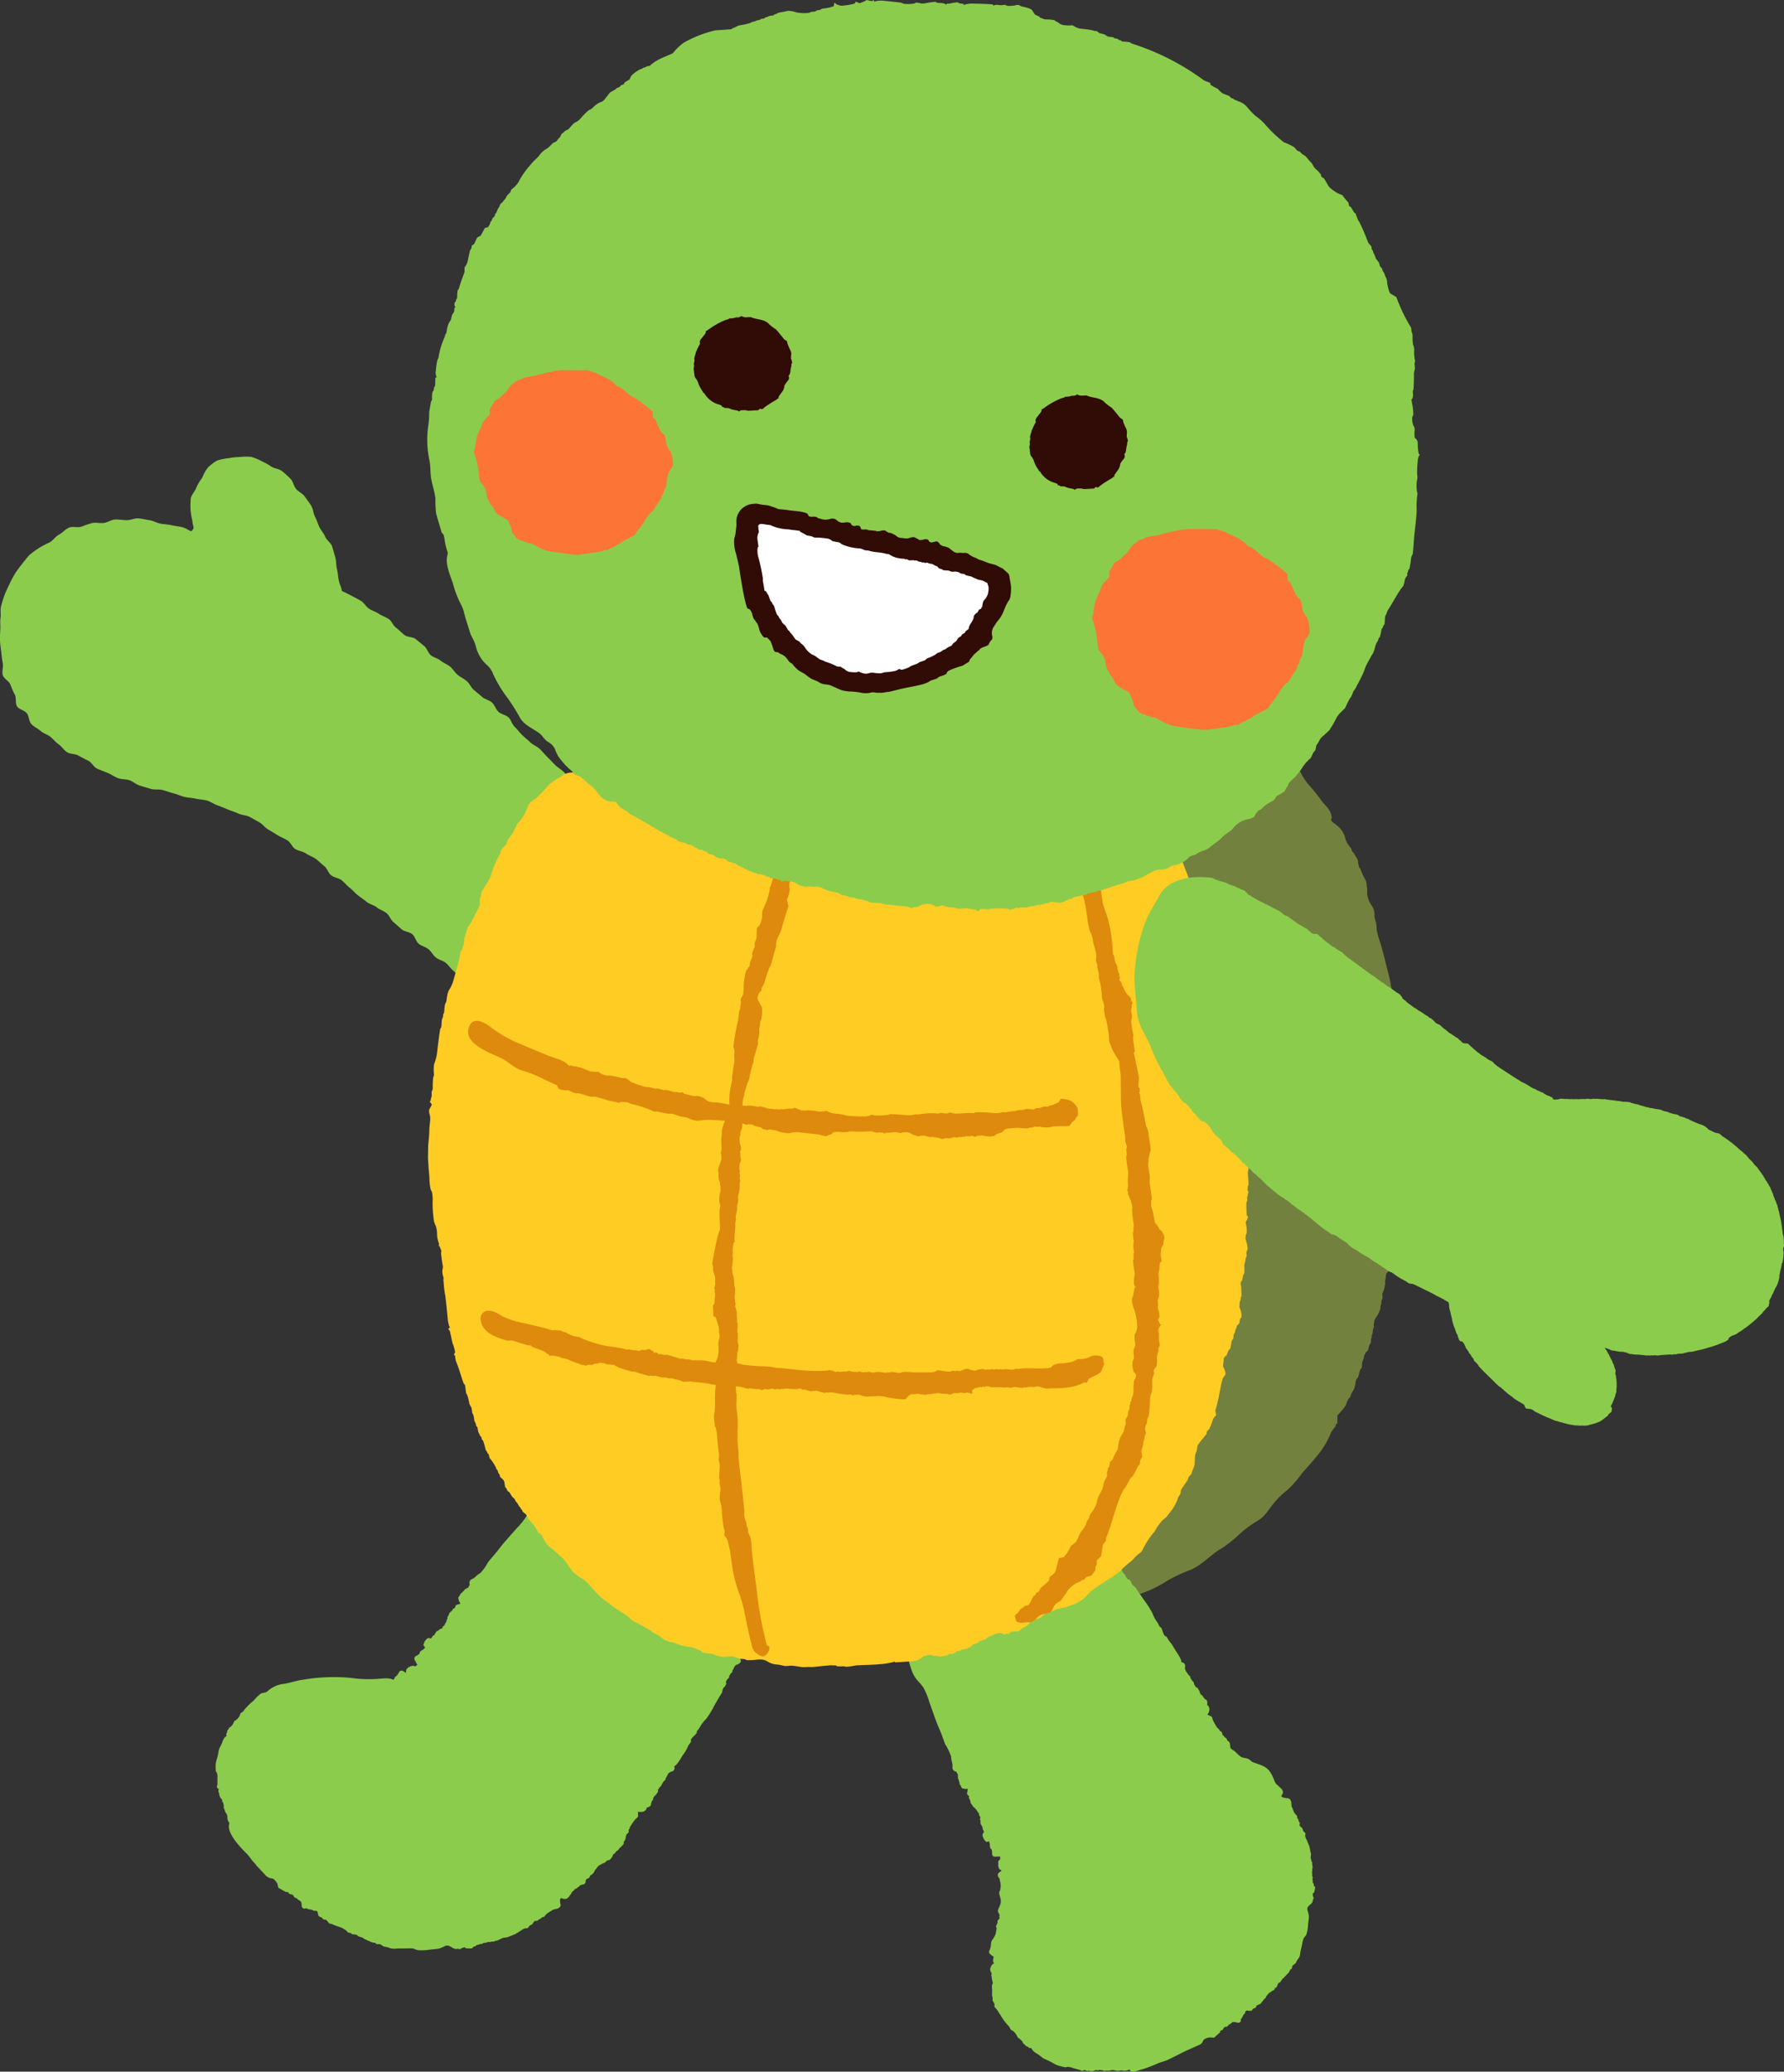
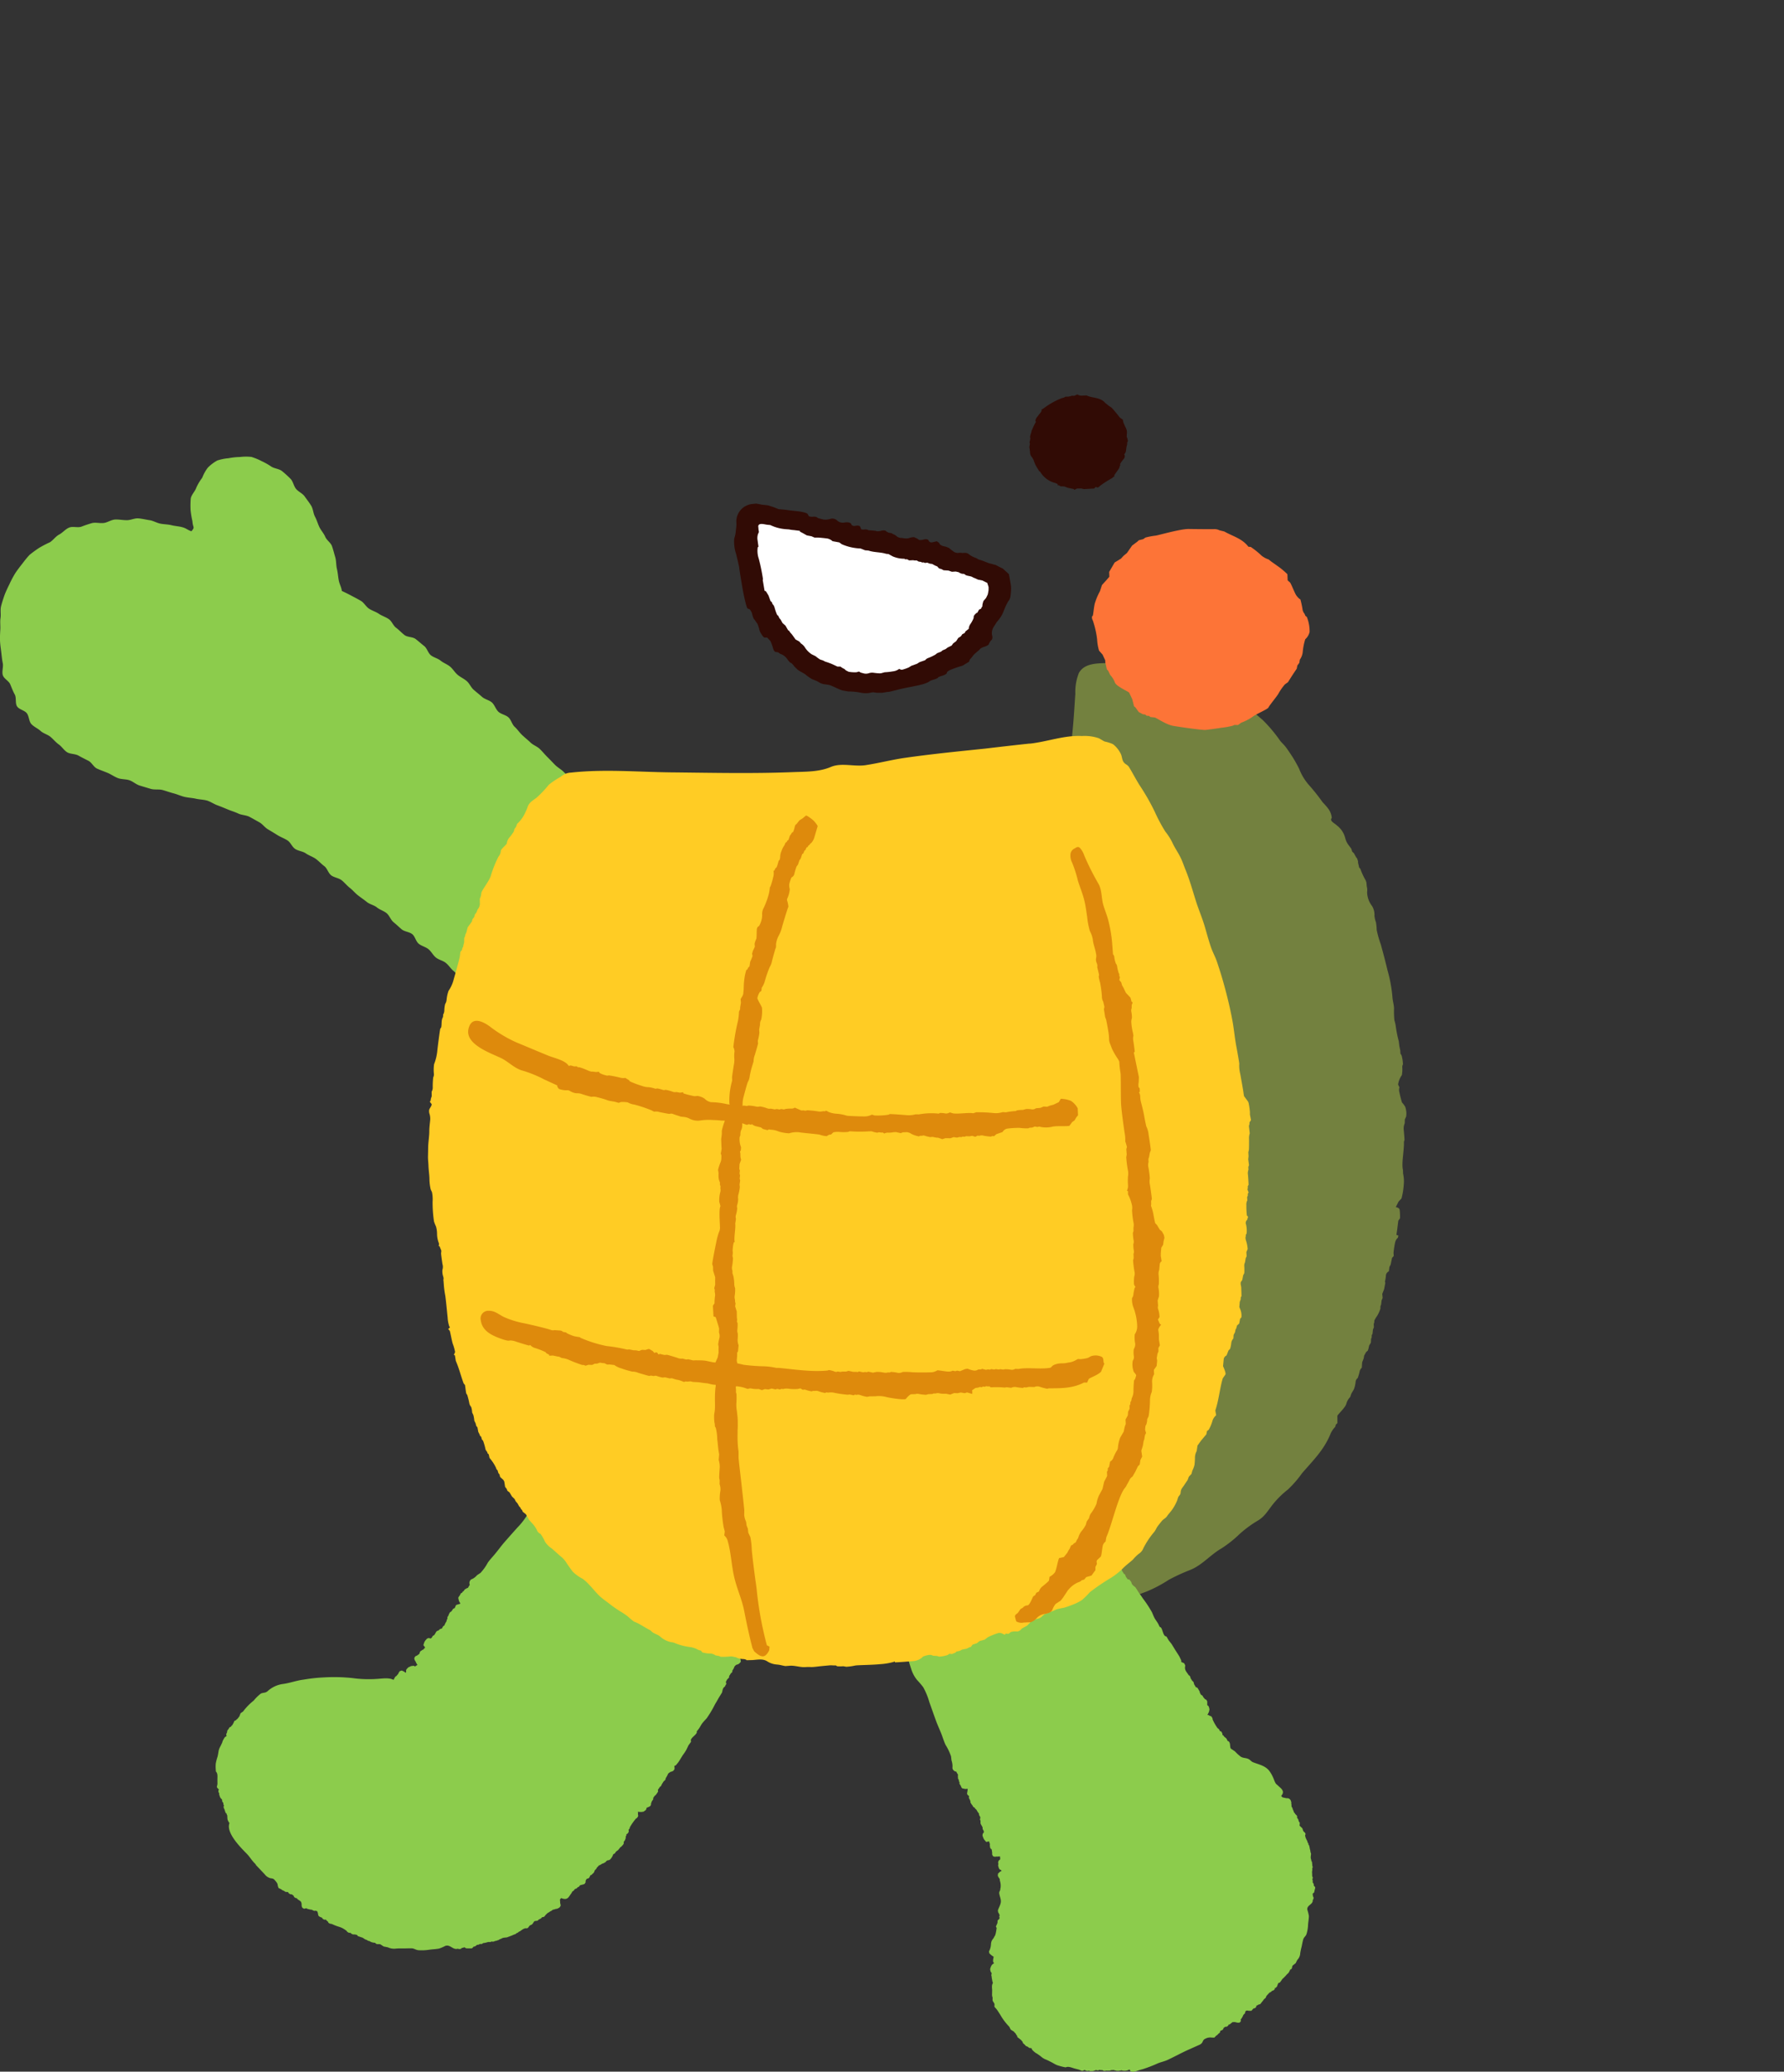
<svg xmlns="http://www.w3.org/2000/svg" width="365.305" height="423.979" viewBox="0 0 365.305 423.979">
  <rect x="0" y="0" width="365.305" height="423.979" fill="#333333" stroke="none" />
  <g id="fv-img01" transform="translate(0 0)">
    <path id="パス_97276" data-name="パス 97276" d="M405.754,252.365c.81-.92.294-.682.216-2.053a18,18,0,0,1-.382-2.281,18.417,18.417,0,0,1,.033-2.361c.124-.767.885-1.468,1.138-2.223a10.113,10.113,0,0,1,1.217-2.032,8.058,8.058,0,0,1,1.143-2.066,8.25,8.25,0,0,1,1.943-1.47,10.1,10.1,0,0,1,2.318-.466,12.974,12.974,0,0,1,2.306-.246,10.437,10.437,0,0,1,2.366-.019,12.746,12.746,0,0,1,2.133.885,13.5,13.5,0,0,1,1.969,1.117c.629.4,1.577.415,2.19.924a21.837,21.837,0,0,1,1.712,1.555c.533.536.632,1.463,1.135,2.069.48.582,1.312.9,1.762,1.539.439.616.923,1.233,1.33,1.894s.413,1.548.78,2.243c.366.669.566,1.429.9,2.13s.9,1.27,1.2,1.989,1.133,1.2,1.389,1.937.45,1.52.667,2.265.154,1.612.34,2.382.228,1.57.375,2.341.533,1.376.629,2.158c.651.31,1.233.582,1.933.961.639.344,1.331.685,2,1.092.635.379,1.007,1.18,1.671,1.6.61.392,1.38.617,2.026,1.056.609.409,1.385.64,2.02,1.082.6.431.867,1.326,1.49,1.77.6.438,1.1,1.02,1.714,1.48.591.447,1.649.334,2.258.8s1.147.963,1.754,1.433c.586.462.774,1.417,1.365,1.89s1.433.629,2.024,1.126c.576.458,1.342.726,1.914,1.2s.957,1.183,1.539,1.674c.567.476,1.293.79,1.865,1.283s.865,1.293,1.433,1.786,1.154.957,1.721,1.457,1.456.646,2.009,1.143.779,1.392,1.336,1.9,1.491.636,2.045,1.139.721,1.436,1.283,1.947.98,1.166,1.534,1.689,1.154.988,1.7,1.516,1.342.787,1.886,1.306,1.024,1.123,1.557,1.649,1.059,1.089,1.587,1.623,1.237.9,1.765,1.433,1.116,1.036,1.64,1.562c.534.553,1.063,1.084,1.582,1.625s.991,1.15,1.51,1.688,1.3.861,1.8,1.4c.529.566.986,1.173,1.476,1.71.523.572.677,1.445,1.173,2,.514.567.914,1.224,1.4,1.778.51.585,1.211.987,1.678,1.546.5.6,1.289.926,1.74,1.489.5.616.405,1.657.851,2.227.477.629,1.088,1.12,1.51,1.694.466.647,1.048,1.162,1.433,1.748.461.685,1.063,1.21,1.4,1.811a10.91,10.91,0,0,1,.582,2.242c.226.707.847,1.373.9,2.179.038.748-.769,1.578-.88,2.385a16.271,16.271,0,0,1-.029,2.371c-.218.745-1.054,1.336-1.37,2.1a23.562,23.562,0,0,1-.572,2.352c-.375.71-1.13,1.219-1.577,1.924-.434.682-.8,1.384-1.294,2.047s-.976,1.277-1.515,1.917c-.538.605-1.082,1.2-1.659,1.793s-1.077,1.252-1.7,1.79-1.02,1.373-1.669,1.868c-.667.5-1.64.519-2.331.95a22.944,22.944,0,0,1-2.183,1.062c-.735.366-1.308,1.126-2.066,1.392a16.534,16.534,0,0,1-2.352.534,13.97,13.97,0,0,1-2.362.2,11.5,11.5,0,0,1-2.24-.454,8.883,8.883,0,0,1-2.3-.254,17.361,17.361,0,0,1-2.293-.575c-.629-.332-1.12-.988-1.8-1.4-.62-.372-1.073-1.045-1.731-1.476-.606-.4-1.539-.416-2.183-.861-.6-.428-1.115-.988-1.74-1.457-.591-.434-1.313-.768-1.928-1.228-.587-.453-1.27-.817-1.886-1.294-.586-.449-.98-1.171-1.572-1.649s-.982-1.173-1.587-1.646c-.568-.476-1.433-.617-2.024-1.1-.582-.466-.934-1.224-1.514-1.7s-1.429-.647-2.015-1.132-.726-1.472-1.312-1.948-1.555-.5-2.149-.977c-.572-.477-1.107-1.013-1.7-1.485-.575-.485-.822-1.355-1.414-1.841-.585-.469-1.389-.695-1.977-1.171s-1.452-.631-2.047-1.1c-.59-.484-1.222-.9-1.823-1.369s-1.086-1.077-1.684-1.54-1.079-1.094-1.68-1.561-1.527-.538-2.13-1-.81-1.436-1.423-1.89-1.128-1.048-1.748-1.49-1.4-.678-2.027-1.113-1.54-.485-2.178-.908-.924-1.323-1.562-1.736-1.4-.682-2.039-1.079-1.3-.806-1.962-1.191-1.117-1.093-1.771-1.447c-.689-.382-1.361-.767-2.022-1.118-.692-.353-1.589-.349-2.274-.663-.7-.337-1.457-.549-2.153-.84-.725-.3-1.426-.594-2.139-.855-.735-.269-1.377-.729-2.1-.964-.759-.216-1.574-.215-2.317-.387s-1.558-.192-2.334-.379c-.75-.181-1.464-.518-2.231-.719s-1.483-.466-2.249-.681c-.745-.2-1.663-.007-2.423-.235-.738-.219-1.508-.447-2.256-.676s-1.361-.829-2.1-1.082-1.637-.167-2.366-.445-1.37-.755-2.09-1.06-1.48-.56-2.181-.882-1.083-1.255-1.777-1.606-1.377-.688-2.045-1.065-1.679-.277-2.323-.688-1.074-1.152-1.7-1.593-1.105-1.066-1.7-1.555-1.448-.681-2.015-1.2-1.353-.833-1.871-1.392c-.538-.561-.479-1.637-.954-2.238s-1.562-.748-1.988-1.387-.1-1.761-.474-2.438-.629-1.369-.927-2.087-1.289-1.123-1.523-1.879c-.227-.73.15-1.691-.011-2.461s-.222-1.539-.319-2.327-.212-1.517-.241-2.274c-.03-.783.019-1.539.06-2.306.044-.791-.077-1.553.041-2.318.12-.786-.079-1.61.106-2.378s.449-1.546.708-2.3c.281-.745.642-1.5,1-2.221a21.931,21.931,0,0,1,1.137-2.159c.428-.685.954-1.349,1.452-1.99s1-1.315,1.573-1.9a23.07,23.07,0,0,1,1.994-1.449,24.279,24.279,0,0,1,2.162-1.12c.67-.438,1.152-1.188,1.878-1.568.7-.368,1.3-1.132,2.058-1.43.733-.3,1.671.065,2.457-.169a23.815,23.815,0,0,1,2.272-.764c.763-.156,1.554.094,2.355-.008.768-.094,1.535-.67,2.336-.707.765-.031,1.532.125,2.325.135.772.03,1.626-.43,2.417-.37.755.063,1.524.257,2.3.37.748.109,1.433.556,2.2.707.74.15,1.548.132,2.306.328.73.179,1.55.211,2.3.435C404.728,251.783,405.023,252.115,405.754,252.365Z" transform="translate(-366.565 -143.637)" fill="#8ccc4c" fill-rule="evenodd" />
    <path id="パス_97277" data-name="パス 97277" d="M408.314,473.5l.764.8a2.15,2.15,0,0,0,1.153.808c.368.069.642.061.882.36.3.341.676.726.644,1.166l.166.485.615.3.064.1.454.2c.5.371.389.143.589.224h.186l.072.064.1.181c.56.389.45.159.616.23l.218.148.145.1.148.317c.446.3.481.232.54.2l.116.207c.7.507.871.386.871,1.429l.128.325c.468.368.5.148.575.18l.228-.067.247.131.632.156.222.005.083.05.245.113c.441.224.322-.005.483.064l.33.084c.419.8-.14.952,1.007,1.339l.1.193c.381.3.518.216.619.186l.1.044.072.114.265.234.046.02.107.245c.3.215.459.23.565.212l.347.136c1.384.647,1.558.363,2.831,1.332l.1.169c.426.309.577.227.676.171l.084.166.4.2.353,0,.445.086.144.132.073.126.578.193.076.034.3.087.291.184a1.369,1.369,0,0,0,.578.281c.3.218.415.232.485.205l.394.222.224.072.2.048.351.046.065-.007.069.094c.325.345.662.072,1.044.249l.625.412.855.171a2.993,2.993,0,0,0,1.679.265c.526-.046.961-.033,1.487-.033.606.009,1.192-.039,1.793-.014.477.044.784.317,1.266.374a9.95,9.95,0,0,0,2.3-.1c.665-.094,1.361-.1,2.009-.242a9.432,9.432,0,0,0,1.248-.54c.992-.34,1.524.848,2.495.59l.063-.018a.714.714,0,0,0,.644.011l.082-.072.087-.082.322-.064.143-.084.143.05.287.174.613.005.517,0,.148-.079.241-.276.245-.037.226-.131.215-.192.358-.041.22-.14.424,0,.281-.186.25-.035.205-.038.256-.06.224-.071.18-.023.363.005.154-.054.081-.058.128.023.137.03.261-.058.174-.09.3-.048.1-.043.076-.037.189-.046.076-.027.133-.087.057-.06.143-.035.1-.046.154-.056.113-.082.328-.1.689-.073c.487-.2.987-.348,1.463-.591l.133-.027.061-.02.2-.118.1-.114.1-.037.118-.023.122-.107.091-.082.087-.053.15-.063.148-.088.122-.11.261-.151.091-.087.072-.049.133-.029.091-.045.067-.023.092-.061.113.021h.224l.194-.054.1-.079.2-.284.163-.18.113-.041.148-.076.067-.029.148-.087.415-.6.1-.042.1-.026.435-.049.128-.069.091-.14.083-.037.076-.038.092-.061.122-.044.163-.1.215-.237.328-.048.154-.107.265-.343.113-.092.183-.2.19-.122.132-.069.205-.135.082-.075.185-.079.184-.113.148-.133.409-.094.178-.075.281-.033.113-.046.23-.113.18-.11c.389-.477.174-.457.22-.59l-.072-.258-.052-.744.031-.084.215-.252.368.133.322.049c.787.041.956-.619,1.37-1.109l.235-.427.235-.125.285-.364.359-.132.163-.209.287-.124.122-.166.081-.1.128-.075.659-.169.17-.081c.388-.456.163-.519.193-.572l.165-.34.091-.118.4-.131a1.232,1.232,0,0,0,.317-.586l.128-.03.2-.122.128-.164.169-.11c.245-.334.27-.434.245-.5l.165-.223.122-.084.266-.439.137-.1.18-.232.311-.14.276-.164.063-.056.082-.034.373-.129.052-.067.241-.116.178-.235.266-.14a.725.725,0,0,0,.491-.171,2.679,2.679,0,0,0,.639-1.067l.307-.152.261-.389.132-.08.067-.084.082-.038.144-.1.2-.269.061-.03.185-.287.215-.116.189-.237.082-.06c.383-.48.174-.477.23-.555l-.02-.136.077-.084c.224-.294.256-.416.25-.48.209-.355.026-.264.092-.44v-.1c.271-.386.076-.342.133-.432l.26-.171c.409-.549.144-.491.22-.6l-.035-.136.056-.082c.246-.294.205-.389.205-.459l.132-.212a11.186,11.186,0,0,1,1.131-1.576l.163-.079c.5-.6.189-.545.261-.708l-.026-.084.026-.319-.046-.118.02-.106.067.042.633.029.5-.079.139-.144.158-.076c.3-.3.246-.409.24-.483l.046-.072.184-.082.2-.087.261-.118c.347-.314.219-.439.256-.495l-.005-.084.189-.507c.476-.593.179-.455.261-.647l.061-.084.154-.232.052-.073.091-.106.144-.076.265-.374c.45-.621.107-.442.205-.648l-.016-.069.067-.082.087-.136.169-.245.107-.167.164-.071.245-.484.035-.056.124-.2.128-.2.087-.136.128-.071c.311-.325.265-.443.241-.507l.1-.133.291-.518.082-.22.179-.223.139-.053.1-.121.322-.107.189-.067.159-.088c.454-.519.184-.417.276-.54l-.046-.461.311-.135.487-.6c.368-.521.665-1.086,1.032-1.618a8.287,8.287,0,0,0,.65-1l.415-.87.521-.715-.041-.383c.165-.494.793-.867,1.085-1.274.256-.32.05-.314.169-.537l.276-.34c.337-.419.547-.933.885-1.357.26-.313.547-.612.822-.914a22.012,22.012,0,0,0,1.748-2.947c.364-.555.644-1.147,1.018-1.713l.383-.624.118-.529.056-.164.072-.181.086-.131c.385-.317.368-.421.364-.5.352-.366.076-.343.152-.419l-.065-.246.071-.151.061-.1.118-.227.133-.151c.4-.294.276-.455.276-.517l.045-.087.1-.163.082-.118.118-.217c.372-.261.343-.431.317-.508l.015-.082.092-.133.241-.409.061-.224.117-.144.057-.079.224-.192.281-.079.189-.078.072-.05.052-.041c.572-.519.245-.435.341-.553l-.1-.442c.481-.343.317-.479.353-.519l-.057-.268.148-.258.266-.412.087-.1.076-.049.313-.273.326-.1.292-.3.117-.054.333-.317c.5-.511.194-.332.163-.639l-.633-.348-.5-.3.154-.159.337-.082.209-.756.011-.164.015-.1.072-.325.03-.189-.02-.166.235-.256.209-.322.118-.186.113-.054.271-.267c.435-.344.235-.511.266-.555l-.128-.209.143-.064.378-.442c.424-.3.328-.54.241-.711l.05-.3.02-.241-.061-.128.093-.284v-.1l.082-.3-.122-.358.133-.337-.107-.336.056-.113.056-.178.067-.113.092-.276.1-.148.087-.028.343-.378.272-.035a1.009,1.009,0,0,0,.582-.106l.092-.1.511-.11.189-.145.128-.366-.015-.145-.067-.227.041-.392.026-.092.072-.158.067-.125.056-.315-.107-.215-.087-.114.3-.446.031-.288.005-.25-.041-.3-.092-.131-.005-.1-.015-.092.082-.3.215-.5-.005-.058.082-.3-.076-.287.143-.179a2.36,2.36,0,0,0,.456-2.831,7.685,7.685,0,0,1-.833-1.989l-9.563-8.35-.122-1c-.194-.412-.587-.685-.782-1.124a6.219,6.219,0,0,0-1.713-2.253,15.919,15.919,0,0,1-2.909-3.188,6.587,6.587,0,0,0-2.261-2,9.392,9.392,0,0,1-1.4-1.069,4.066,4.066,0,0,0-.869-.741,6.633,6.633,0,0,0-1.5-.542c-.987-.31-1.958-.677-2.909-1.048a16.416,16.416,0,0,0-7.926-1.319c-1.385.129-.383,1.952-1.733,2.216a21.048,21.048,0,0,0-3.293.787,13.2,13.2,0,0,0-3.513,2.14,58.726,58.726,0,0,0-4.8,4.235c-1.094,1-2.193,2.033-3.2,3.136a6.394,6.394,0,0,0-1.334,2.151,15.554,15.554,0,0,1-.711,1.917,14.59,14.59,0,0,1-1.989,2.518c-.885.99-1.748,1.959-2.613,2.951-.609.7-1.167,1.478-1.759,2.193-.531.676-1.146,1.281-1.641,1.984a9.738,9.738,0,0,1-1.5,2.1l-.691.458a3.285,3.285,0,0,1-.865.721l-.372.166a.934.934,0,0,0-.256,1.105l-.128.169-.246.43-.348.136-.046.061-.276.137-.2.33-.179.092-.158.25-.246.114-.224.43-.067.1c-.374.455-.189.47-.226.552l.148.566.255.419-.076.1-.465.125-.343.12-.226.526-.046.092-.317.148-.311.468-.046.037-.072.087-.215.107-.23.416-.078.252c-.4.575-.143.413-.224.6v.084c-.241.339-.1.322-.174.479l-.276.479-.184.419-.226.128-.271.476-.435.137-.184.226-.368.148-.067.075-.076.041-.226.393-.2.319-.307.177-.241.406-.265.143c-.144-.082-.256-.212-.722.043l-.158.213-.092.071-.224.345-.224.659.208.294.067.052.061.171-.05.113-.146.076-.125.2-.3.116-.053.084-.2.1c-.317.355-.2.419-.227.531l-.122.078-.064.09-.185.109-.061.057-.145.091-.279.118c-.386.488-.163.514-.205.647l.131.3.083.084.1.245.238.421.069.078-.353.212-.041.052-.156.05-.088-.061-.1-.082-.662.084-.035.067-.4.145-.054.076-.1.063-.046.073-.075.059c-.349.4-.169.405-.224.469l.009.25-.079.145-.1-.049-.219-.163-.121-.067-.381-.177-.427.147-.184.3-.19.371-.079.026-.169.247-.133.08-.14.1-.235.424-.133.224c-.911-.517-2.322-.253-3.408-.2a24.572,24.572,0,0,1-5-.171,35.051,35.051,0,0,0-5.914-.133,32.571,32.571,0,0,0-4.027.441c-1.5.183-2.775.686-4.227.892a5.773,5.773,0,0,0-3.221,1.5c-.5.394-.836.235-1.353.468a8.561,8.561,0,0,0-1.466,1.429,12.249,12.249,0,0,0-2.027,2.033c-.189.33-.421.33-.682.6l-.235.617-.058.091-.064.044-.107.159-.162.2-.16.118-.162.181-.3.128-.209.464-.256.447-.084.033-.169.241-.29.136-.218.372c-.366.407-.235.5-.256.571l-.084.215c-.25.453,0,.3-.073.508l.015.14-.309.174-.164.238-.186.328-.122.246-.1.332-.351.737a3.4,3.4,0,0,0-.373.909c-.061.417-.125.813-.22,1.211a10.432,10.432,0,0,0-.368,1.41,7.254,7.254,0,0,0-.01,1.153l.033.485c.45.419.3,1.184.315,1.741l.009.833-.128.6.148.247.276.246a.664.664,0,0,0-.024.67l.1.163-.035.192.122.333.069.227.15.224.257.275.053.43.081.1.116.116.041.4.116.132a.732.732,0,0,0,.035.714l.053.058.042.2.041.067.038.166.122.333.183.132.042.2.1.171c.072.8-.046.78.36,1.463l.092.093-.008.071c-.718,2.015,2.4,5.048,3.62,6.305.532.549.918,1.23,1.478,1.8,1.147,1.176-.5-.427.634.759l.719.752" transform="translate(-354.888 -90.731)" fill="#8ccc4c" />
    <path id="パス_97278" data-name="パス 97278" d="M595.973,302.212a4.62,4.62,0,0,1,1.426,2.253,4.371,4.371,0,0,0,.563,1.35l.706.946.2.61.357.343.42.775.23.287.189.593-.005.262.231.987.239.261a13.8,13.8,0,0,0,1.085,2.357l.153.406.087.865a2.925,2.925,0,0,1,.065,1.145,4.788,4.788,0,0,0,1.013,2.856,3.422,3.422,0,0,1,.487,1.986,5.135,5.135,0,0,0,.306,1.321,11.242,11.242,0,0,1,.159,1.6,21.031,21.031,0,0,0,.839,2.95c.491,1.794.945,3.5,1.374,5.3a28.855,28.855,0,0,1,1,5.405c.042.808.292,1.544.333,2.349a18.678,18.678,0,0,0,.072,2.453,8.6,8.6,0,0,1,.311,1.434,22.734,22.734,0,0,0,.589,2.875l.111.952.194.941.037.653a1.323,1.323,0,0,1,.317.692,8.249,8.249,0,0,1,.2,1.478,1.1,1.1,0,0,0-.139.67,6.712,6.712,0,0,1-.092,1.544,4.333,4.333,0,0,0-.767,1.925l.27.57a1.906,1.906,0,0,0,.011,1.082,19.887,19.887,0,0,0,.517,2.024,4.51,4.51,0,0,1,.665.9,4.182,4.182,0,0,1,.183,1.977l-.271.6-.015.76a2.815,2.815,0,0,0-.205,1.362c.052.563.189,2.091.148,2.1l-.113.36c.083,1.634-.541,4.428-.193,5.766l.02.723a7.053,7.053,0,0,1,.137,2.3,14.276,14.276,0,0,1-.465,2.8l-.6.639-.557,1.115c-.031.012.752.1.787.58a11.294,11.294,0,0,1,.072,1.708l-.348.493-.245,1.951-.148.953.408.146-.107.481c-.106,0-.439.419-.557.9a18.106,18.106,0,0,0-.332,2.173l.046.624-.353.391-.276,1.365-.256.491-.117.9a1.018,1.018,0,0,0-.594.752,7.836,7.836,0,0,1-.209,1.362l.077.249-.246,1.29-.378.957.076.836-.209.485-.1.865a1.282,1.282,0,0,0-.137.793,6.3,6.3,0,0,1-.957,1.932l-.291.527-.02.406-.113.334.037.657-.194.47-.092.888-.148.238-.015.453-.124.345-.045.764-.353.58-.158.706-.124.337-.326.279-.415.737-.092.557-.317.817L600.826,413a1.54,1.54,0,0,0-.405.6,10.446,10.446,0,0,1-.428,1.5,1.1,1.1,0,0,0-.426.741,5.825,5.825,0,0,1-.363,1.576l-.511.869-.241.7a3.2,3.2,0,0,0-.808,1.445c-.241.769-1.794,2.181-1.815,2.421l.006,1.475-.333.319-.107.438a4.722,4.722,0,0,0-1.007,1.521c-1.324,3.232-3.533,5.361-5.793,7.979a22.293,22.293,0,0,1-2.905,3.342,18.914,18.914,0,0,0-2.939,2.86c-1.109,1.35-1.748,2.665-3.289,3.539a23.324,23.324,0,0,0-3.656,2.7,23.987,23.987,0,0,1-3.641,2.9c-2.419,1.389-3.993,3.48-6.56,4.488A38.745,38.745,0,0,0,561.3,456.4a27.465,27.465,0,0,1-4.561,2.408c-1.672.606-3.35,1.34-5.068,1.9-.981.325-2.137.3-3.067.67-.8.314-1.268,1.1-2.031,1.391-.517.194-1.707.23-2.32.4-.732.184-1.263.1-2.005.245-.776.136-1.319.678-2.055.827-.756.154-1.615-.189-2.449.007-.583.141-1.12.563-1.667.663-1.4.3-2.737.148-4.142.639-2.73.967-5.446,1.055-8.187,2.05-3.4,1.23-7.48,1.138-11,1.245-5.057.155-10.022.56-15-.136-1.933-.253-4.367-.179-6.163-.866-2.7-1.024.793-3.465,2.076-4.52,3.467-2.865,7.3-5.3,10.646-8.3,2.229-2,3.411-4.223,4.97-6.7,5.174-8.147,13.887-14.937,16.915-24.2.609-1.871.757-3.264,2.122-4.8a21.171,21.171,0,0,0,4.321-6.292c.952-2.482,1.631-5.037,2.695-7.468,1.959-4.488,1.811-8.373,1.718-13.167-.082-3.559-.139-7.131-.18-10.687-.122-11.776.18-23.427.752-35.18.563-11.628.824-23.276,1.494-34.884.567-9.8,1.6-19.487,2.515-29.261.241-2.439.368-4.875.542-7.317a10.515,10.515,0,0,1,.732-4.273c1.559-2.75,5.874-1.649,8.176-2.219a6.033,6.033,0,0,0,2.51-1.3c.405-.343.563-.736,1.08-.84.572-.063,1.591.877,2.02,1.135a12.1,12.1,0,0,0,3.206,1.528,10.671,10.671,0,0,0,2.8-.061,2.352,2.352,0,0,1,1.57.685c1.591,1.281,3.435,1.881,5.144,2.924,1.13.7,2.254,1.433,3.4,2.121.541.36,1.207.564,1.743.983a14.94,14.94,0,0,0,1.478,1.315,19.972,19.972,0,0,1,2.255,1.429c.757.655,1.529,1.317,2.291,1.974a29.9,29.9,0,0,1,3.548,4.232c.307.39.665.682.972,1.069.526.646.992,1.391,1.463,2.094.515.79.971,1.641,1.426,2.514a10.966,10.966,0,0,0,2,3.339,40.155,40.155,0,0,1,2.792,3.508c.982,1.075,1.723,1.774,1.892,3.136.046.251-.211.226-.107.583s.823.752,1.032.952l.369.309" transform="translate(-321.977 -133.08)" fill="#73813f" fill-rule="evenodd" />
    <path id="パス_97279" data-name="パス 97279" d="M585.357,464.683l-.046-.1-.041-.177.03-.082.057-.194-.026-.174-.067-.114-.256-.235-.148-.205-.02-.122-.061-.133-.011-.071-.061-.156-.542-.519-.02-.1.02-.116.02-.36-.035-.131-.143-.128-.026-.067-.01-.091-.041-.087-.016-.113-.082-.177-.2-.253.016-.287-.067-.169-.322-.319-.067-.136-.185-.207-.065-.2-.057-.144-.087-.2-.056-.084-.035-.216-.093-.162-.122-.186v-.377l-.042-.181v-.36l-.091-.228-.061-.194c-.43-.462-.44-.271-.568-.363h-.287l-.767-.169-.067-.044-.23-.247.205-.281c.47-.783-.241-1.268-.752-1.742l-.383-.349c-.318-.189-.563-1.105-.752-1.46a6.6,6.6,0,0,0-.829-1.4c-.869-1-2.091-1.211-3.195-1.646-.4-.133-.609-.483-.957-.667-.495-.26-1.052-.169-1.589-.473a9.4,9.4,0,0,1-1.213-1.1l-.854-.581c-.261-.47.02-1.248-.557-1.542l-.1-.02-.052-.1a1.011,1.011,0,0,0-.276-.478l-.328-.271-.076-.061c-.209-.412-.256-.2-.311-.3l-.031-.3c-.271-.64-.348-.374-.389-.5h-.122l-.046-.113c-.133-.36-.241-.368-.3-.394l-.179-.189a9.667,9.667,0,0,1-.956-1.694l-.011-.192c-.332-.714-.393-.394-.515-.533l-.057-.012-.286-.166-.124,0-.076-.067.061-.046.271-.563.1-.508-.057-.166-.024-.169c-.139-.417-.261-.42-.318-.44l-.061-.068v-.2l0-.226,0-.291c-.143-.447-.291-.4-.332-.447l-.092-.023-.363-.406c-.328-.662-.332-.33-.439-.491l-.083-.082-.137-.246-.041-.087-.052-.117-.015-.166-.23-.394c-.368-.691-.339-.3-.481-.481l-.046,0-.071-.083-.083-.155-.152-.249-.1-.189-.02-.158c-.113-.382-.235-.412-.317-.438l-.031-.056-.122-.205-.128-.194-.087-.14-.015-.148c-.159-.435-.3-.42-.374-.44l-.071-.146c-.42-.619-.813-.956-.635-1.762l-.015-.16c-.287-.624-.291-.356-.378-.481l-.4-.155-.026-.345-.326-.7c-.313-.553-.681-1.071-1.007-1.608l-.639-1.044-.594-.75-.434-.754-.333-.136c-.373-.371-.465-1.092-.7-1.547-.209-.368-.256-.178-.4-.368l-.193-.409c-.241-.5-.594-.9-.859-1.385-.185-.363-.333-.749-.5-1.139a23.67,23.67,0,0,0-1.876-2.848c-.363-.576-.783-1.07-1.12-1.66l-.4-.609-.424-.337-.113-.12-.118-.13-.087-.143c-.132-.493-.224-.528-.285-.542-.205-.488-.271-.212-.333-.325l-.224-.041-.1-.122-.052-.113-.159-.192-.1-.2c-.1-.47-.28-.447-.343-.47l-.05-.073-.1-.167-.081-.135-.133-.182c-.091-.458-.256-.493-.343-.511l-.041-.054c-.474-.82-.808-.631-.715-1.707l-.011-.169c-.235-.744-.311-.412-.368-.537l-.413-.1c-.118-.578-.276-.48-.307-.529l-.265-.056-.159-.254c-.107-.349-.189-.4-.25-.411l-.057-.133-.03-.084-.113-.4.02-.348-.143-.4,0-.124-.152-.43c-.261-.666-.205-.337-.507-.428l-.532.436-.435.325-.082-.218.052-.343-.568-.5-.154-.087-.065-.046-.272-.2-.148-.1-.143-.072-.133-.322-.215-.326-.1-.179v-.131l-.128-.355c-.148-.537-.378-.438-.394-.476l-.23.018.005-.145-.246-.532c-.112-.519-.337-.54-.506-.534l-.256-.182-.2-.1-.137-.012-.22-.2-.078-.02-.235-.218-.352-.034-.25-.268-.313-.064-.082-.084-.128-.139-.072-.1-.2-.2-.087-.152-.005-.092-.2-.462.076-.275a1.323,1.323,0,0,0,.122-.581l-.061-.154.1-.492-.067-.246-.256-.247-.144-.052-.215-.044-.326-.194-.052-.079-.122-.133-.093-.1-.261-.189-.2.012-.133.029-.271-.449-.246-.171-.23-.1-.266-.1-.137.02-.1-.018-.076-.033-.231-.2a.6.6,0,0,0-.358-.417l-.061-.015-.215-.207-.265-.043-.107-.205a2.268,2.268,0,0,0-2.281-1.589c-.674-.014,1.2-1.243.537-1.453l-6.55,3.406-.869-.34c-.415.008-.818.264-1.259.232a5.352,5.352,0,0,0-2.526.619,13.173,13.173,0,0,1-3.809,1.294,5.842,5.842,0,0,0-2.546,1.24,10.686,10.686,0,0,1-1.457.824l-.956.476a6.109,6.109,0,0,0-1.048,1.171c-.665.779-1.37,1.516-2.066,2.253a17.782,17.782,0,0,0-4.346,6.832c-.465,1.345-.8,2.735-1.16,4.115a24.324,24.324,0,0,0-.706,3.454,15.646,15.646,0,0,0,.291,4.21c.372,2.181.905,4.3,1.467,6.4.379,1.471.772,2.951,1.253,4.378a6.649,6.649,0,0,0,1.185,2.215,16.12,16.12,0,0,1,1.279,1.508,14.528,14.528,0,0,1,1.232,3c.44,1.24.88,2.5,1.33,3.736.317.895.726,1.754,1.08,2.636.322.8.552,1.635.924,2.416a10.663,10.663,0,0,1,1.111,2.332l.1.831a3.938,3.938,0,0,1,.205,1.147l-.016.43a.871.871,0,0,0,.8.723l.076.193.266.427-.041.385.035.087-.005.307.189.333v.209l.139.262-.026.266.271.415.037.1c.219.552.317.4.352.455l.552.114.435-.046.046.113-.072.476-.065.389c.106.378.3.421.352.43l.046.1-.015.371.256.5.01.061.052.12-.005.227.241.412.158.174c.3.624.318.319.425.483l.061.029c.158.366.219.241.317.371l.287.485.26.348.016.271.271.47-.082.464.117.273-.015.4.035.1-.01.1.23.392.174.329.015.353.226.4.015.319c-.117.09-.271.174-.266.7l.128.246v.1l.2.378.424.493.343-.056.067-.041.169,0,.072.125.005.169.117.2-.035.334.035.08.005.245c.139.453.25.368.332.442l.011.164.056.1.006.208.011.094.035.159-.02.322c.23.581.343.39.43.473l.307.015.1-.038.256.01.445-.038.067-.023.057.476-.026.174-.067.058-.113.069a.718.718,0,0,0-.2.659l.035.053-.067.443.061.094.006.1.031.079.024.1c.194.5.246.345.292.43l.2.087.092.147-.076.073-.231.11-.107.1-.3.276-.05.468.169.318.23.332-.006.084.057.125-.057.034a3.331,3.331,0,0,1,.154,1.682l-.23.118.107-.02.128-.064-.026.158c-.1.443-.3.453-.209.954.174.881.517,1.313.154,2.236-.154.427-.333.723-.45,1.131l.067.405.111.156.185.409-.087.279.076.287-.122.281a.435.435,0,0,0-.291.518l-.041.253-.062.151-.245.542.113.226.045.081-.082.519-.1.552-.133.439-.174.279-.143.284c-.828.973-.286,1.194-.813,2.468l-.128.224.067.4a3.627,3.627,0,0,0,.874.7v.107l-.107.572.015.4c.472.557-.209.005-.562,1.3l-.052.137.056.407.1.235.128.147.026.1-.072.458.061.117.037.392.071.363.061.378.067.09.016.226c-.324.526-.087,1.168-.148,1.746l0,.285-.015.377.061.419.067.075-.011.058-.01.537.082.23.143.182.057.151.1.122.026.345c-.123.322.138.47.348.714.311.383.547.81.813,1.2a11.83,11.83,0,0,0,1.7,2.306c.3.284.256.484.487.78l.582.363.1.091.02.064.143.13.169.189.076.188.174.194.067.291.4.307.43.355.037.087.2.212.082.281.333.284c.343.439.471.352.526.386l.209.132c.424.359.322.092.517.216l.159.02.122.3.2.215.307.269.226.174.317.178.7.5a3.659,3.659,0,0,0,.859.589,10.194,10.194,0,0,1,1.181.549c.459.209.91.542,1.391.706.389.13.778.235,1.182.333l.506.1c.537-.276,1.274.078,1.861.241l.859.222.6.251.256-.044.322-.162a.8.8,0,0,0,.7.2l.184-.033.189.091h.369l.245-.015.272-.069.326-.14.44.084.137-.052.139-.069.415.069.163-.038a.775.775,0,0,0,.741.145l.067-.024.22.022.072-.007.184.005.368-.02.174-.1.215.011.2-.043.633.148.076.03.476,0,.2-.044.185-.026.117-.061.037.034a2.118,2.118,0,0,0,1.539-.125l.041-.065.139.118.071.185.061.109.552.1.7-.182a11.94,11.94,0,0,1,1.226-.374,28.625,28.625,0,0,0,2.926-1.119c.67-.313,1.457-.453,2.147-.765,1.442-.672,2.787-1.421,4.229-2.073l.92-.409.982-.439c.45-.2.848-.325,1.043-.76.154-.3.211-.523.574-.662a2.057,2.057,0,0,1,1.319-.245l.527.01.434-.445.124-.038.3-.322c.48-.33.23-.291.352-.458l.046-.137.076-.057.205-.033c.517-.36.23-.366.352-.47l.189-.154.154-.1.348-.033c.4-.3.333-.348.3-.417l.209-.015.246-.171.087-.071.117-.1.148-.11.107-.05.067.007.343-.007.552.125.368,0c.461-.31.25-.406.307-.455l-.026-.222.174-.188.281-.5.067-.189.045-.05.17-.192c.343-.3.071-.269.178-.386l.154-.258.061-.005.2-.046.368.061.5-.007.317-.366.143-.133.22-.018c.368-.253.322-.381.311-.47l.078-.113h.128l.271-.184.317-.06.333-.421.219-.265.241-.336.317-.258.139-.3.015-.082.292-.33.224-.242.189-.179.148-.03.359-.31.2-.054c.409-.254.328-.416.317-.515l.18-.016.292-.3.106-.341.139-.321.159-.092.158-.029.313-.432.046-.056.148-.238.239-.209.405-.412.317-.358.306-.273.118-.194.076-.141.133-.288-.005-.061.124-.026c.409-.188.189-.56.445-.833l.572-.446.343-.682a2.04,2.04,0,0,0,.6-1.374,13.144,13.144,0,0,1,.276-1.3c.118-.529.189-1.028.348-1.547.128-.406.465-.6.629-.982a7.153,7.153,0,0,0,.352-2.022c.046-.6.169-1.2.163-1.795a8.21,8.21,0,0,0-.317-1.244c-.148-.95,1.213-1.063,1.111-2a.555.555,0,0,0,.132-.593l-.05-.087-.052-.1-.015-.314-.067-.136.107-.109.23-.205.118-.525.112-.451-.065-.159-.241-.264.015-.219-.092-.228-.158-.239.035-.33-.092-.226.1-.389-.133-.288v-.209l-.01-.182-.005-.232-.016-.235.011-.14.056-.325-.024-.148-.016-.082.052-.1.041-.116v-.241l-.076-.166,0-.276,0-.1-.046-.075.02-.189-.031-.075-.046-.145-.076-.053-.005-.13-.015-.1-.037-.144-.05-.12-.031-.31.067-.625-.006-.1-.02-.133-.086-.173-.022-.275-.025-.064-.011-.087-.009-.079-.061-.1-.02-.271-.063-.136v-.139l-.087-.26-.111-.121-.02-.1v-.11l-.063-.131c-.239-.249-.03-.307-.3-.613l-.107-.295-.076-.1-.037-.069.016-.12" transform="translate(-318.034 -88.752)" fill="#8ccc4c" />
    <path id="パス_97280" data-name="パス 97280" d="M451,294.7a7.916,7.916,0,0,0,.461-1.131c.368-.918,1.1-1.252,1.82-1.815a22.493,22.493,0,0,0,2.474-2.617,15.307,15.307,0,0,1,2.459-1.645,3.3,3.3,0,0,1,2.1-.856c6.73-.749,13.659-.128,20.4-.049,8.305.083,16.676.281,25.011-.048,2.576-.107,5.378-.018,7.808-1.066,2.213-.931,4.842.02,7.2-.377,2.541-.389,5.056-1.037,7.623-1.432,5.589-.813,11.215-1.365,16.85-1.948,2.976-.355,5.967-.7,8.948-1.016.567-.05-.542.1.2,0,3.524-.4,7.016-1.739,10.565-1.55a8.907,8.907,0,0,1,3.457.45c.419.2.808.493,1.226.677a7.925,7.925,0,0,1,1.7.545,5.7,5.7,0,0,1,1.589,1.977c.272.534.235,1.266.62,1.74.352.45.726.445,1.069.969.761,1.243,1.432,2.569,2.213,3.794a44.925,44.925,0,0,1,3.058,5.354,34.116,34.116,0,0,0,2.143,4.027,12.4,12.4,0,0,1,1.4,2.163c.465,1.051,1.094,1.929,1.616,2.937.45.855.761,1.819,1.119,2.7.85,2.053,1.442,4.206,2.113,6.337.532,1.71,1.247,3.357,1.778,5.1.435,1.451.818,2.935,1.309,4.364.359,1.1.92,2.043,1.274,3.117.439,1.316.854,2.608,1.217,3.894.737,2.587,1.381,5.185,1.872,7.8.363,1.841.5,3.656.848,5.517.189.969.65,3.6.613,3.611a6.837,6.837,0,0,0,.19,2.031c.2,1.117.726,4.023.685,4.04l.1.555.65.88a1.371,1.371,0,0,1,.337.778,13.915,13.915,0,0,1,.22,1.618v.5l.219,1.122-.306.469-.005.383a.959.959,0,0,0-.082.657l.137,1.209a3.127,3.127,0,0,0-.143,1.157c.005.634,0,2.283-.046,2.285l-.1.419.046.821-.067.621.154,1.214-.133.343.02.6a1.943,1.943,0,0,0-.087,1.056c.041.562.143,2.042.1,2.06l-.148.218,0,.4-.062.307.235.6-.169.241v.392l-.143.337.046.628a1.9,1.9,0,0,0-.194,1.028,17.37,17.37,0,0,0,.1,2.077l.246.26-.185.627a.838.838,0,0,0-.23.949,5.482,5.482,0,0,1,.113,1.861l-.159.253-.01.383c-.067.026-.087.419.056.824a7.048,7.048,0,0,1,.332,1.7l-.265.658.056.82-.2.435-.139.846a1.4,1.4,0,0,0-.148.75,11.132,11.132,0,0,1,.005,1.438l-.226.432-.189.957-.317.477-.015.368.122.651.056,1.819-.152.245-.016.417-.189.511-.087,1.069.23.557a3.362,3.362,0,0,1,.19,1.547l-.261.291-.189.979-.435.381-.174.62-.143.232-.1.529-.291.552-.052.74a1.71,1.71,0,0,0-.419.851,5.683,5.683,0,0,1-.256,1.275l-.322.328-.394,1.013a1.08,1.08,0,0,0-.572.662l-.148,1.544c.378.8.613,1.574.47,1.717l-.531.772c-.609,2.058-.8,4.444-1.524,6.57l.174.978a2.443,2.443,0,0,0-.722,1.031,8.819,8.819,0,0,1-.791,1.925l-.354.261-.148.692-1.074,1.279-.726,1.007-.179,1.147a2.892,2.892,0,0,0-.347,1.266c0,.517-.041,1.022-.087,1.513a5.358,5.358,0,0,1-.44,1.2l-.189.688-.445.465c-.215.256-.215.574-.389.856l-.491.714c-.23.427-.594.77-.783,1.214-.128.3-.076.662-.2.931l-.394.532-.235.738a9.093,9.093,0,0,1-.8,1.529c-.374.632-.885,1.1-1.274,1.684-.3.43-.731.568-1.079.99-.322.409-.726.885-1,1.309a8.08,8.08,0,0,1-.491.854,16.772,16.772,0,0,0-2.285,3.423,2.3,2.3,0,0,1-.9,1.092,8.321,8.321,0,0,0-1.232,1.214c-.691.617-1.433,1.146-2.081,1.819a14.611,14.611,0,0,1-2.348,1.868,43.393,43.393,0,0,0-4.372,2.964,15.284,15.284,0,0,1-1.641,1.621,9.818,9.818,0,0,1-1.994.984c-.521.212-1.13.42-1.672.583a14.5,14.5,0,0,0-1.569.345,22.647,22.647,0,0,1-2.183.905c-.6.181-.844.836-1.483.961a4.856,4.856,0,0,0-1.524.654l-.787.8-1.115.613a1.336,1.336,0,0,1-.909.589,3.328,3.328,0,0,0-1.32.107l-.45.366-.6-.046-.158.23-.44-.189a1.283,1.283,0,0,0-1.054-.113,13.5,13.5,0,0,0-1.989.81l-.639.487-1.074.306-.541.438-.865.276-.358.47-.359.11-.485.253-.987.2-.393.224-.778.194-.174.218-.374.122-.291.139-.609-.049c.005.069-.3.287-.648.353a6.175,6.175,0,0,1-1.406.233l-.42-.136-.828-.049a1.165,1.165,0,0,0-.732-.166c-.389.014-1.468.3-1.472.5a3.226,3.226,0,0,1-1.933.772c-1,.092-3.635.284-3.641.243l-.107-.182-.18.1a13.381,13.381,0,0,1-2.837.465c-1.576.167-4.541.171-5.047.279a11.5,11.5,0,0,1-1.811.249l-.624-.11a6.752,6.752,0,0,1-1.226.008l-.333-.182c-.419.044-.793-.043-1.228-.005-.587.052-1.176.107-1.758.165-.659.061-1.35.178-2.011.184a8.012,8.012,0,0,0-1.115,0c-1.124.11-2.224-.375-3.374-.261l-.8.057c-.415-.057-.8-.171-1.213-.249-.317-.058-.659-.061-.987-.125a4.1,4.1,0,0,1-1.523-.593c-.926-.594-2.02-.325-3.048-.261l-1.176.029c0-.069-.317-.223-.65-.234a4.538,4.538,0,0,1-1.258-.224l-.226-.137-.434-.08a2.206,2.206,0,0,0-.905-.084,12.411,12.411,0,0,1-1.841.054l-.313-.149-.752-.14a1.9,1.9,0,0,0-1.063-.375,5.686,5.686,0,0,1-1.646-.243l-.271-.368a2.227,2.227,0,0,1-.89-.32,5.011,5.011,0,0,0-1.549-.419,12.036,12.036,0,0,1-3.057-.857c-.318-.1-.62-.1-.931-.2a4.881,4.881,0,0,1-1.867-1.017c-.48-.473-1.161-.568-1.676-.972l-.379-.358c-.874-.426-1.682-.984-2.552-1.434l-.843-.374a15.713,15.713,0,0,1-1.237-1.039,15.147,15.147,0,0,0-1.611-1.073,26.457,26.457,0,0,1-2.393-1.706c-.517-.375-1.013-.741-1.494-1.147-.854-.731-1.565-1.7-2.367-2.518a8.951,8.951,0,0,0-1.365-1.248A8.243,8.243,0,0,1,460.7,450.2c-.435-.54-.808-1.1-1.2-1.653a5.411,5.411,0,0,0-1.059-1.312c-.506-.386-1.963-1.773-2.193-1.9a4.6,4.6,0,0,1-1.268-1.315,7.69,7.69,0,0,0-.961-1.641c-.139.01-.557-.307-.7-.755a5.886,5.886,0,0,0-1.065-1.468l-.547-.623-.629-1.113-.639-.508-.163-.381-.2-.163-.154-.351-.209-.192-.348-.627-.378-.436-.226-.466-.536-.515-.5-.839-.44-.328-.133-.375-.332-.428-.174-1.1-.194-.332-.644-.583-.148-.548-.22-.264-.169-.575-.2-.178-.133-.36a8.662,8.662,0,0,0-1.309-1.977l-.169-.755-.215-.166-.128-.366a1.191,1.191,0,0,1-.363-.729,14.539,14.539,0,0,0-.44-1.489l-.25-.294-.143-.534-.231-.192-.122-.343-.235-.447-.178-.949-.24-.283-.139-.545-.261-.526a6.623,6.623,0,0,0-.2-1.166l-.245-.514a4.427,4.427,0,0,0-.2-1.143,1.542,1.542,0,0,1-.394-.828,14.876,14.876,0,0,0-.43-1.687c-.056.01-.23-.256-.25-.624-.061-.372-.185-1.332-.185-1.332l-.286-.349c-.563-1.521-.941-3.1-1.6-4.607l-.185-1.12-.2-.1.067-.192.174-.392a9.995,9.995,0,0,0-.474-1.684c-.19-.519-.563-2.7-.64-2.685l-.3-.345.369-.347-.132-.15a6.6,6.6,0,0,1-.348-1.792c-.1-.982-.394-4.034-.491-4.543a20.088,20.088,0,0,1-.292-2.17l-.05-.65-.046-.491c.056.008.076-.325-.072-.721a3.415,3.415,0,0,1-.122-1.256,1.873,1.873,0,0,0,.01-1.158c-.091-.605-.326-2.236-.28-2.26l.05-.479-.372-.933-.205-.052.092-.192.005-.3a5.355,5.355,0,0,1-.4-1.986,5.478,5.478,0,0,0-.219-1.516,6.826,6.826,0,0,1-.409-1.043,26.262,26.262,0,0,1-.282-4.047,7.118,7.118,0,0,0-.128-1.921l-.261-.557a10.009,10.009,0,0,1-.256-1.955c.005-.982-.179-1.974-.205-2.961-.02-.662-.122-1.306-.091-1.979.015-.562.02-1.119.03-1.679.02-1.147.241-2.283.235-3.415.005-.722.1-1.433.174-2.148a3.415,3.415,0,0,0-.107-1.248,1.81,1.81,0,0,1-.092-.9c.087-.36.574-.856.5-1.181l-.383-.5.174-.2.056-.409.169-.491-.01-.938a1.731,1.731,0,0,0,.22-.992,17.224,17.224,0,0,1,.1-1.935,1.373,1.373,0,0,0,.128-.844,8.268,8.268,0,0,1,.05-1.856,10.244,10.244,0,0,0,.644-2.593c.128-1.281.583-4.679.624-4.677l.179-.242c.178-.722-.031-1.442.378-2.143l.046-.583c.061,0,.194-.322.226-.7a6.151,6.151,0,0,1,.169-1.379,1.937,1.937,0,0,0,.3-.9,7.674,7.674,0,0,1,.393-1.795,7.187,7.187,0,0,0,1.059-2.352c.368-1.266,1.273-4.516,1.258-4.723l.107-.889.343-.426.072-.4.143-.189.072-.417.137-.495.026-.972.133-.2.082-.412.22-.489.276-1.048.691-.945.154-.215.137-.5.343-.438.139-.511.326-.43.241-.61a1.922,1.922,0,0,0,.455-1.048l-.015-1.132a3.265,3.265,0,0,0,.311-1.154c.072-.61,1.739-2.6,1.979-3.66a22.837,22.837,0,0,1,1.543-3.82,2,2,0,0,0,.472-1.149c-.022-.358,1.247-1.388,1.232-1.546a2.21,2.21,0,0,1,.455-1.126,10.636,10.636,0,0,0,.976-1.321l.128-.508.328-.443.22-.608A7.05,7.05,0,0,0,451,294.7" transform="translate(-343.39 -128.517)" fill="#ffcc24" fill-rule="evenodd" />
    <path id="パス_97281" data-name="パス 97281" d="M530.334,447.876c-.272.432-.557.851-.835,1.268a6.567,6.567,0,0,1-.767,1l-.276.163-.711.47a4.423,4.423,0,0,0-.654,1.209c-.287.574-.915.685-1.5.816a2.707,2.707,0,0,0-1.672.829,3.063,3.063,0,0,1-1.263.884l-.741.023-.7.037a2.061,2.061,0,0,1-1.524-.257l-.25-.93c-.042-.5.445-.56.654-.877l.485-.708.466-.261a1.26,1.26,0,0,1,.971-.485c.47-.023,1.08-1.838,1.187-1.854l.383-.25.209-.462.557-.284a2.086,2.086,0,0,1,.818-1.112c.476-.409,1.258-1.007,1.243-1.176l.1-.7a3.283,3.283,0,0,0,1.074-.878c.357-.5.711-2.943.941-2.975l.92-.2.711-.877.224-.443.246-.375.291-.665.374-.174.169-.217.439-.285.22-.481.256-.374a4.477,4.477,0,0,1,.589-1.281,7.48,7.48,0,0,0,.976-1.414l.189-.695.491-.691a2.182,2.182,0,0,1,.435-1.051,9,9,0,0,0,1.085-1.9,6.4,6.4,0,0,1,.511-1.7l.71-1.316.338-1.478.613-1.179-.041-.871.163-.238.011-.458.261-.3.219-1.086a1.306,1.306,0,0,0,.64-.731,8.909,8.909,0,0,1,.689-1.419,1.356,1.356,0,0,0,.272-.79A7.665,7.665,0,0,1,541,416.7l.7-1.188.224-1.03.205-.555-.046-.911.461-.825.065-.772.3-.609-.016-.657.165-.235.03-.484.159-.209.1-.56a3.1,3.1,0,0,0,.358-1.373,22.305,22.305,0,0,1,.118-2.257l.235-.343.2-.693c.061.005-.113-.325-.476-.706a4.258,4.258,0,0,1-.22-2.306,1.311,1.311,0,0,0,.23-.909,4.355,4.355,0,0,1-.015-1.46,1.945,1.945,0,0,0,.287-1.088,6.857,6.857,0,0,1-.1-1.935,2.825,2.825,0,0,0,.5-1.71,11.776,11.776,0,0,0-.706-3.649,4.562,4.562,0,0,1-.343-2.117c.061.008.241-.311.271-.677a10.432,10.432,0,0,1,.272-1.381l.163-.133-.122-.209a.926.926,0,0,1-.2-.613,7.743,7.743,0,0,1,.067-1.345,1.953,1.953,0,0,0,.026-1.12,21.868,21.868,0,0,1-.266-2.183l.118-.476-.031-.88a.994.994,0,0,0,.061-.67,7.076,7.076,0,0,1-.1-1.313,1.27,1.27,0,0,0,.057-.8,9.912,9.912,0,0,1-.148-1.516l.132-.36-.015-.661a2.617,2.617,0,0,0-.015-1.194,18.97,18.97,0,0,1-.272-2.421,2.624,2.624,0,0,0-.056-1.176,8.4,8.4,0,0,0-.609-1.725l-.163-.313V366.3l-.209-.09.072-.235a1.988,1.988,0,0,0,.137-.9,13.74,13.74,0,0,1-.005-1.786,3.358,3.358,0,0,0-.024-1.315,24.715,24.715,0,0,1-.333-2.62l.1-.568-.083-1.1.128-.455-.241-.842-.1-.271a7.939,7.939,0,0,0-.158-1.913c-.128-.836-.593-4.179-.691-5.571s-.026-5.931-.123-6.524a18.956,18.956,0,0,1-.246-2.181c.057-.005-.067-.36-.343-.775a14.707,14.707,0,0,1-1.145-1.984l-.481-1.245-.122-.483a10.336,10.336,0,0,0-.159-1.829c-.107-.693-.444-2.561-.5-2.557l-.159-.434-.143-.941-.1-.571.1-.57-.252-1.056a1.966,1.966,0,0,1-.26-1.058,24.347,24.347,0,0,0-.374-2.821,8.407,8.407,0,0,1-.291-1.3c.061,0,.117-.306,0-.644l-.307-1.275c.061-.023.076-.348-.061-.716a1.842,1.842,0,0,1-.189-.918,2.208,2.208,0,0,0,.005-1.124c-.154-.961-.574-1.922-.65-2.874a5.746,5.746,0,0,0-.6-1.7,15.774,15.774,0,0,1-.557-2.909c-.169-1.127-.307-2.273-.589-3.388-.337-1.388-.889-2.678-1.313-4.039a23.808,23.808,0,0,0-1.213-3.751,3.051,3.051,0,0,1-.276-1.818,1.5,1.5,0,0,1,.865-1.017c.389-.249.685-.446,1.078-.062a4.582,4.582,0,0,1,.87,1.558,53.272,53.272,0,0,0,2.894,5.752c.752,1.294.572,3.032,1.037,4.492.322,1.013.711,1.977.982,3.015a28.784,28.784,0,0,1,.763,4.371l.194,2.555a.942.942,0,0,1,.276.644,5.436,5.436,0,0,0,.317,1.258,1.086,1.086,0,0,1,.265.667,9.277,9.277,0,0,0,.3,1.248l.128.2,0,.431.137.2-.122.606.143.207.226.25.2.661.241.4.542,1.123.926.971.235.859.2.082-.05.228-.128.349-.016.653a1.228,1.228,0,0,0-.071.7,5.774,5.774,0,0,1,.128,1.283,2.4,2.4,0,0,0-.118,1.028,11.531,11.531,0,0,0,.328,2.032l.092.574a2.579,2.579,0,0,0-.011,1.122c.1.606.313,2.158.281,2.181l-.184.128c.015.057.485,2.393,1.037,5.037l-.041,1.056a2.731,2.731,0,0,0-.015.994l.224.281.026.673-.18.145.139.192.117.476a5.044,5.044,0,0,0,.17,1.359c.137.479.557,2.2.648,2.8.1.616.42,2.158.45,2.158a4.881,4.881,0,0,1,.45,1.615c.144.859.491,3.245.45,3.242l-.194.5-.163.907-.128.356.026.654a2.147,2.147,0,0,0-.016,1.123,21.115,21.115,0,0,1,.282,2.173,3.52,3.52,0,0,0,.037,1.448c.117.787.413,2.837.363,2.845l-.139.355.015.667-.041.337a10.638,10.638,0,0,1,.466,1.585c.087.54.368,1.969.4,1.962l.373.393.542.919.445.36.405.731.122.578-.183.756-.087.676-.379.623-.1,1.111-.005.57.179,1.077a.775.775,0,0,0-.389.642l-.113,1.138a2.144,2.144,0,0,0-.117.994,13.7,13.7,0,0,1,.041,1.974,1.408,1.408,0,0,0-.057.8,6.383,6.383,0,0,1,.082,1.659l-.26.813.087,1.093a1.142,1.142,0,0,0,.045.79,5.491,5.491,0,0,1,.246,1.531l-.322.493.358.842.317.265-.163.1c0,.044-.5.627-.435,1a5.931,5.931,0,0,1,.118,1.309v.544l.2,1.217-.3.563.015.68-.209.491-.144.873.082.541-.1,1.065-.572.818.05.892a2.857,2.857,0,0,0-.419,1.5,9.932,9.932,0,0,1-.061,2.119,4.322,4.322,0,0,0-.368,1.815,22.593,22.593,0,0,1-.276,3.155l-.3.619a3,3,0,0,1-.205,1.124l-.143.235-.046.424-.03.345.194.681-.211.431-.158.9-.128.34-.148.92-.322,1.03.174,1.21-.363.708-.139.912-.363.353-.526,1.1-.589,1.025a1.514,1.514,0,0,0-.593.639c-.113.29-.7,1.236-.676,1.286l-.261.368c-1.391,1.585-2.806,7.972-3.83,10.1l-.152.895a1.6,1.6,0,0,0-.507.648c-.184.339-.291,2.412-.522,2.473l-.746.715-.065.251.065.506-.306.609v.662l-.252.332-.552.768-1.083.317-.4.488-.574.177c.005.071-.271.291-.634.387a5.257,5.257,0,0,0-2.065,1.57" transform="translate(-311.608 -122.508)" fill="#de8a0c" fill-rule="evenodd" />
    <path id="パス_97282" data-name="パス 97282" d="M494.191,343.321l-1.33-.436a7.467,7.467,0,0,0-1.713-.208,10.962,10.962,0,0,0-1.172-.137l-.541-.106-.5,0c-.583-.072-1.176-.1-1.759-.116a11.938,11.938,0,0,0-2.761.125,3.684,3.684,0,0,1-2.132-.468,3.082,3.082,0,0,0-1.13-.291l-.578-.069c-.159-.077-1.213-.389-1.555-.532a.921.921,0,0,0-.68-.018c-.026.043-1.535-.256-2.087-.368a2.027,2.027,0,0,0-1.083-.075l-.522-.271a26.387,26.387,0,0,0-3.548-1.192,3.541,3.541,0,0,1-1.33-.447,6.475,6.475,0,0,0-1.191-.084,1.309,1.309,0,0,0-.644.182l-.865-.238-.987-.166-.383-.1a19.005,19.005,0,0,0-2.183-.65,2.364,2.364,0,0,0-1.185-.078,20.821,20.821,0,0,1-2.009-.585,2.527,2.527,0,0,0-1.029-.144,3.2,3.2,0,0,1-1.267-.408c-.322-.216-.629-.257-.65-.208a4.525,4.525,0,0,1-1.652-.256,1.015,1.015,0,0,1-.419-.744l-2.665-1.225a24.7,24.7,0,0,0-4.674-1.872c-1.519-.521-2.643-1.733-4.054-2.446-2.148-1.048-7.522-2.821-6.765-6.029.624-2.6,2.787-1.587,4.259-.57a26.926,26.926,0,0,0,5.584,3.357c2.143.88,4.274,1.795,6.4,2.662,1.217.522,3.6.949,4.306,2.168.333-.251.695-.014,1.094.073l.491-.023.317.205.226-.023a13.586,13.586,0,0,1,1.758.665c.481.218.9.285.916.222l.741.1.44-.034.2-.02.056.2a4.014,4.014,0,0,0,1.207.493c.343.126.674.113.685.043a22.505,22.505,0,0,1,2.25.435,2.558,2.558,0,0,0,1.186.087l.281.177.461.281.2.258a20.533,20.533,0,0,0,2.495.933,3.686,3.686,0,0,0,1.315.247,5.455,5.455,0,0,1,1.139.238c.292.126.583.078.589.011a7.683,7.683,0,0,1,1.13.286c.3.113.563.052.578,0a7.468,7.468,0,0,1,1.5.4,1.381,1.381,0,0,0,.772.058l.737.139.43-.064.215-.037.03.23a14.92,14.92,0,0,0,1.835.493,1.807,1.807,0,0,0,1.007.031,3.59,3.59,0,0,1,1.509.56,2.478,2.478,0,0,0,1.309.726,16.037,16.037,0,0,1,2.239.2l.487.087.6.132.817.1c.379,0,.763-.078,1.126-.044a3.364,3.364,0,0,1,.987.281l.511-.054.6.079.311-.091a8.709,8.709,0,0,1,1.535.2,1.445,1.445,0,0,0,.807-.02,6.794,6.794,0,0,1,1.483.386,1.5,1.5,0,0,0,.776.069l.778.158.415-.084.563.1.337-.1.578.092.322-.1a6.976,6.976,0,0,1,1.226-.079,1.037,1.037,0,0,0,.665-.2l1.048.461c.307.156.553.156.583.092l.568.082.358-.09a20.558,20.558,0,0,1,2.122.215,2.371,2.371,0,0,0,1.109-.026l.4.018.23-.13.513.269a5.1,5.1,0,0,0,1.626.363,8.593,8.593,0,0,1,2.076.394c.3.071,2.633.158,3.513.158a3.3,3.3,0,0,0,1.646-.368l.561.171a14.2,14.2,0,0,0,2.848-.158l.226-.113c.01-.061,2.459.12,3.369.2a5.279,5.279,0,0,0,1.928-.16l.711.008a13.813,13.813,0,0,1,4.05-.151l.235-.136a4.858,4.858,0,0,1,1.181.11,1.52,1.52,0,0,0,.848-.23l.661.2c1.1.171,3.154-.209,4.115-.023l.644-.2a30.212,30.212,0,0,1,3.472.152,4.682,4.682,0,0,0,1.937-.186l.676.041a12.471,12.471,0,0,1,1.989-.256l.22-.133a6.946,6.946,0,0,1,1.252-.1l.619-.178a4.571,4.571,0,0,1,1.181.064,1.156,1.156,0,0,0,.87-.226l.909-.079.685-.281.7.053.552-.227.736-.192,1.1-.525.409-.692a6.224,6.224,0,0,1,2.066.424,4.142,4.142,0,0,1,1.395,1.532l.067,1.421-.368.447-.343.6-.48.337-.563.755c-.133.174-2.822-.009-3.522.207a5.9,5.9,0,0,1-2.389.042.672.672,0,0,0-.608.015l-.578-.1-.553.218-.521.027-.23.121a9.913,9.913,0,0,1-1.77-.087,17.51,17.51,0,0,0-2.6.156,1.438,1.438,0,0,0-.931.689l-1.268.443-.465.409-.389-.023-.241.11a10.739,10.739,0,0,1-1.539-.19,1.2,1.2,0,0,0-.828.026l-.389-.038-.459.245-.639-.2-.553.1-.689-.026-.333.116-.389-.035-.23.107-.394-.029-.537.128-.674-.1-.654.233-1.028-.015-.64.208-.843-.3-.374-.015-.776-.16-.42.048a6.737,6.737,0,0,1-1.124-.265.832.832,0,0,0-.609-.011l-.409.005-.224.122a5.45,5.45,0,0,1-1.544-.506,2.045,2.045,0,0,0-.946-.36l-.8.035-.46.166-.946-.217-.5.019a4.3,4.3,0,0,1-1.237.094,1.767,1.767,0,0,0-.654.185l-.343-.217-.2.027-.583-.067-.326.086a5.374,5.374,0,0,1-1.155-.287l-.557.011a28.075,28.075,0,0,1-3.928-.014l-.343.133a8.861,8.861,0,0,1-1.765,0,4.128,4.128,0,0,0-1.252.087l-.465.445-.409.046-.481.284a4.737,4.737,0,0,1-1.426-.3c-.363-.1-3.4-.349-4.28-.5a5.182,5.182,0,0,0-2,.222,8.866,8.866,0,0,1-2.152-.378,4.39,4.39,0,0,0-1.622-.36l-.383-.061-.245.155-.937-.237-.419-.322-1.1-.266a2.438,2.438,0,0,1-.822-.458v.182l-.583-.121-.332.118" transform="translate(-341.217 -113.102)" fill="#de8a0c" fill-rule="evenodd" />
    <path id="パス_97283" data-name="パス 97283" d="M493.7,381.653l-.189-.037a7.485,7.485,0,0,0-2.091-.494l-.6.008-.578-.2-.5-.026-.613-.068c-.4.01-.793.018-1.182.024a4.483,4.483,0,0,1-1.115-.064l-.322-.027-.48-.1-.6-.151c-.624-.043-1.259-.151-1.878-.232l-.68-.038-.5-.031-.409-.109-.7.048-.383-.033-.266.11-.735-.279-.383-.121a5.205,5.205,0,0,1-1.167-.3.929.929,0,0,0-.613-.012l-.987-.238-.517.049a6.208,6.208,0,0,1-1.17-.322.941.941,0,0,0-.635.01l-.583-.094-.341.071c-.02.031-1.678-.46-2.3-.649a2.7,2.7,0,0,0-1.172-.231,20.513,20.513,0,0,1-2.295-.68,4.466,4.466,0,0,1-1.391-.674l-.972-.11-.5.018-.552-.281-.307-.012-.608-.1-.589.2-.506.02-.507.246-.746-.031-.583.186-.45-.155-.23.015a25.947,25.947,0,0,1-2.776-1.064,4.885,4.885,0,0,0-1.442-.367l-.541-.272-.277-.025-.986-.213-.517.029-.231.014-.03-.211-.537-.28-.215-.254a15.512,15.512,0,0,0-2.02-.8,2.11,2.11,0,0,1-.971-.517l-.148-.143-.174.114c0,.067-1.9-.529-2.628-.767a3.817,3.817,0,0,0-1.355-.273c-.363.247-2.169-.476-2.567-.635-1.642-.665-3.12-1.6-3.376-3.474a1.574,1.574,0,0,1,1.668-1.951c1.18-.034,2.019.736,2.975,1.226a18.584,18.584,0,0,0,4.346,1.346c2.235.483,5.022,1.177,5.375,1.349a1.3,1.3,0,0,0,.726.031l1.191.082c.328.057.557.235.526.276l.629.107.23.188a10.659,10.659,0,0,0,1.283.537,6.711,6.711,0,0,0,1.279.232l.239.175a26.346,26.346,0,0,0,5.293,1.657,32.763,32.763,0,0,1,3.937.665c.307.1.615.056.619.008l.972.2.522.011.6.128.578-.23.735.024.589-.194.235.023.665.4.224.256.154.156.164-.152.393.057.118.227.178.177.159-.16.971.233.522-.026c.026-.057,1.519.421,2.092.59a2.006,2.006,0,0,0,1.1.177l.783.192.419-.056.976.239.537-.023.793.008.292.005a8.1,8.1,0,0,1,1.139.11c.339.084.685.143,1.033.222l.2.046c1.1.166,2.6-.027,3.922.154l.285-.084c.031-.026,1.6.313,2.163.458a38.71,38.71,0,0,0,4.122.309,13.252,13.252,0,0,1,2.567.333h.552c3.309.309,6.643.851,9.956.529l.235-.1a5.393,5.393,0,0,1,1.166.306.739.739,0,0,0,.639,0l.578.087.337-.071.854-.008.456-.148.971.209.537-.005.389.044.256-.131.793.182.426-.059.419.041.246-.118.965.211.778-.159a6.988,6.988,0,0,1,1.539.159,1.478,1.478,0,0,0,.746-.052l.389.02.235-.122a8.148,8.148,0,0,1,1.427.192,1.663,1.663,0,0,0,.991-.179,12.754,12.754,0,0,1,1.939.054c.506.05,2.832.053,3.615.022a2.655,2.655,0,0,0,1.513-.4c.026-.091,1.791.25,2.25.243a1.749,1.749,0,0,0,.895-.179l.583.1.322-.117.609.117,1.058-.436.5-.08a5.593,5.593,0,0,0,1.3.389,1.283,1.283,0,0,0,.889-.232l.537,0,.235-.125.783.2.444-.09.4.057.241-.118.6.1.337-.094.594.084.352-.069.583.087.348-.076a5.311,5.311,0,0,1,1.217.1,1.244,1.244,0,0,0,.874-.177l.731.02c1.835-.36,4.418.113,6.432-.235l.246-.133c.363-.608,1.539-.784,2.183-.784a4.228,4.228,0,0,0,1.222-.145,3.861,3.861,0,0,0,1.62-.51l.42-.227.593.035a10.3,10.3,0,0,0,1.3-.219c.4-.09.665-.423,1.1-.473a2.876,2.876,0,0,1,1.939.242c.491.4.1,1.166.6,1.506l-.113-.2-.144.394L566,378.115c-.563.662-2.414,1.316-2.531,1.513l-.333.729-.634-.012c-2.3,1.2-4.663,1.181-7.2,1.188l-.343.084a10.132,10.132,0,0,1-1.559-.419,1.487,1.487,0,0,0-1.058.064l-1.146-.023-.542.125-.419-.041-.246.131a11.5,11.5,0,0,1-1.426-.18,1.618,1.618,0,0,0-.967.154l-.92-.117-.415.067a17.94,17.94,0,0,0-2.832-.046l-.348-.22-.226.043-.408-.064-.226.122-.415-.043-.245.141-.4-.061-.251.114-.639.1-.689.47.041.322-.016.424-1.058-.311-.465.159-.8-.144-.665.145-.721-.027-.807.314-.794-.169-.341-.008a3.961,3.961,0,0,1-1.222-.12,1.582,1.582,0,0,0-.624.069l-.42,0-.241.106-.858.034-.44.133a10.627,10.627,0,0,1-1.421-.167,1.332,1.332,0,0,0-.763.023l-.828.026c-.226-.03-.926.676-1.109.954-.215.256-3.057-.139-4.1-.405a5.787,5.787,0,0,0-2.143-.132l-1.161.012-.557.107a8.15,8.15,0,0,1-1.354-.355c-.368-.136-.722-.113-.731-.038l-.4-.064-.255.137-.789-.166-.434.05a25.449,25.449,0,0,1-2.6-.367,3.157,3.157,0,0,0-1.355-.064l-.4-.049-.271.116a7.269,7.269,0,0,1-1.345-.353,1.253,1.253,0,0,0-.716-.061l-.43-.008-.245.092a5.139,5.139,0,0,1-1.141-.281c-.322-.125-.613-.079-.634-.007l-.542-.318-.557.121a8.691,8.691,0,0,1-1.939-.06,2.449,2.449,0,0,0-.987.067l-.445-.027-.224.128-.589-.133-.347.117-.794-.181-.669.194-.721-.084-.609.215-.65-.231-.3.011a4.871,4.871,0,0,1-1.222-.116,1.2,1.2,0,0,0-.665.08" transform="translate(-340.533 -97.404)" fill="#de8a0c" fill-rule="evenodd" />
    <path id="パス_97284" data-name="パス 97284" d="M485.57,461.206l-.072.755c-.885,1.72-1.652,1.475-3.057.215l-.363-.668c-.655-2.508-1.2-5.063-1.693-7.6-.4-2.065-1.222-3.925-1.79-5.952-.854-2.912-.8-5.7-1.626-8.516a2.345,2.345,0,0,0-.669-1l.107-.8-.246-.967a29.155,29.155,0,0,1-.348-2.912,8.606,8.606,0,0,0-.434-2.533,8.259,8.259,0,0,1,.128-1.918,2.953,2.953,0,0,0-.165-1.354l.02-.809-.091-.411c-.042-.042.05-1.6.1-2.183a4.524,4.524,0,0,0-.209-1.539l.091-1.154-.148-.912-.107-.943c-.035-.392-.067-.775-.133-1.171a10.451,10.451,0,0,0-.3-2.406l-.184-.3-.015-.424-.092-.468a11.289,11.289,0,0,1-.056-1.312c.024-.406.117-.754.152-1.161.067-.8.005-1.638.02-2.467a18.922,18.922,0,0,1,.118-2.164,2.284,2.284,0,0,0-.026-1.059l.026-.421-.107-.343.015-.432-.128-.3.235-.468.005-.36.159-.99-.2-.7.235-.533.23-.5.189-1-.015-.6.02-.616-.092-.432a8.21,8.21,0,0,1,.256-1.354,1.975,1.975,0,0,0-.091-1.126l.026-.769-.1-.435-.6-1.925-.45-.151-.122-2.183.332-.5a9.776,9.776,0,0,1,.1-1.468,1.994,1.994,0,0,0-.067-.859l.015-.442-.107-.322.194-.714-.015-.721.02-.787-.43-1.373-.011-.77-.154-.549c-.061-.128.557-3.335.814-4.491a12.017,12.017,0,0,1,.7-2.442l.061-.427c0-.851-.276-3.97.1-4.509l-.245-.885a6.429,6.429,0,0,1,.178-1.887,1.587,1.587,0,0,0,.046-.869l.026-.44-.122-.332.01-.406-.219-.616a5.245,5.245,0,0,1-.063-1.321l-.107-.67a10.138,10.138,0,0,1,.533-1.626,2.424,2.424,0,0,0,.143-.9l.005-.469-.124-.311.174-1-.041-.582-.056-1.4.1-.726a5.528,5.528,0,0,0,.031-.964,8.565,8.565,0,0,1,.265-1.01c.113-.5.348-.892.435-1.417l.072-.646.087-.188.086-.05.005-.141.144-.332.235-.755c.045-.447.2-.644.239-.639l.159-.133-.169-.212a14.751,14.751,0,0,1,.567-4.776l-.02-.567c-.05-.034.255-1.971.368-2.67a4.758,4.758,0,0,0,.082-1.421,6.52,6.52,0,0,1,.052-1.3,2.037,2.037,0,0,0-.241-.893,44.61,44.61,0,0,1,.808-4.783,10.277,10.277,0,0,0,.343-2.461l.235-.508v-.34l.169-1.007-.061-.621c-.041-.067.124-.349.374-.738l.154-.386.091-.969.016-.47a15.007,15.007,0,0,1,.235-2.349,10.528,10.528,0,0,1,.311-1.2l.164-.012.239-.491.22-.15.159-1.02.194-.409.276-.7-.087-.514.158-.555.4-.851-.052-.612a5.109,5.109,0,0,1,.383-1.074l.037-.631s.015-.975.045-1.294c.037-.371.333-.628.426-.6a4.5,4.5,0,0,0,.665-2.276,2.6,2.6,0,0,1,.343-1.527,16.733,16.733,0,0,0,.863-2.251,8.592,8.592,0,0,0,.368-1.9l.143-.219a15.592,15.592,0,0,0,.537-1.857,2.8,2.8,0,0,0,.1-1.078l-.045-.266.158.046.231-.494.213-.209c.063.064.3-.755.385-1.056.056-.34.239-.5.271-.462l.117-.507a3.426,3.426,0,0,1,.3-1.4,4.027,4.027,0,0,1,.567-1.092l.23-.542.235-.145.169-.319.189-.08.3-.889.28-.372.169-.3.2-.069a5.062,5.062,0,0,0,.348-1.094c.072-.3.241-.54.307-.483l.663-.833.655-.409.644-.542c.143-.143,1.242.691,1.606,1.036a5.927,5.927,0,0,1,.824,1.086s-.507,1.718-.707,2.406c-.219.643-.639,1.157-.752,1.145l-.254.33-.185.109-.18.318-.2.069-.231.515-.224.174-.209.532-.235.151-.3.9-.261.352-.307.908-.276.357a11.986,11.986,0,0,0-.45,1.493,1.019,1.019,0,0,1-.532.722c-.1-.029-.409.933-.5,1.311a2.381,2.381,0,0,0,.087,1.112,5.557,5.557,0,0,1-.563,2.038v.269a4.992,4.992,0,0,1,.281,1.334c-.067-.05-.95,2.9-1.278,4.009a7.312,7.312,0,0,1-.737,1.943,4.737,4.737,0,0,0-.521,1.733c.035.51-.057.87-.107.809,0,0-.557,1.9-.727,2.635a3.494,3.494,0,0,1-.465,1.2,23.788,23.788,0,0,0-1,2.9,4.259,4.259,0,0,1-.629,1.315l-.076.646-.342.272a3.706,3.706,0,0,0-.465,1.147c-.092.281.874,1.684.935,2.073a7.842,7.842,0,0,1-.163,2.421,1.732,1.732,0,0,0-.235,1.007l-.18,1,.046.608a7.783,7.783,0,0,1-.25,1.388,1.565,1.565,0,0,0-.016.79c.046.019-.47,1.756-.674,2.427a3.422,3.422,0,0,0-.246,1.274l-.154.541a18.379,18.379,0,0,0-.634,2.478,3.212,3.212,0,0,1-.374,1.209c-.056-.043-.648,2.12-.863,2.964a5.456,5.456,0,0,0-.226,1.656l-.067.589.205.757a5.293,5.293,0,0,1-.353,1.408c-.137.345.042.692.118,1.074a2.654,2.654,0,0,1-.113,1.229,1.96,1.96,0,0,0-.23.769l-.026.508-.137.333a4.42,4.42,0,0,0,.286,2.081l-.046.616-.178.328.076.215.031.861.128.556-.318.874-.025.552-.031.416.122.341-.067.621.1.4-.076.628.1.4-.122.841.056.48a8.79,8.79,0,0,1-.3,1.591,2.174,2.174,0,0,0-.041.869,4.192,4.192,0,0,1-.194,1.214,1.077,1.077,0,0,0,.005.673,6.59,6.59,0,0,1-.271,1.406,1.292,1.292,0,0,0,.01.775l-.154,1c.124.866-.271,2.784-.133,3.554l.006.232h-.158l-.144.61-.107,1,.046.582-.072.642.1.405a11.192,11.192,0,0,1-.179,1.7,1.779,1.779,0,0,0,.082.931l-.009.457.2.636a8.593,8.593,0,0,1,.174,1.614,2.43,2.43,0,0,0,.174.816,7.3,7.3,0,0,1-.082,1.516,1.8,1.8,0,0,0,.056.847l.015.424.1.34-.087.6.337,1.066.015,1.135.057.522-.037.419.139.313a10.333,10.333,0,0,1-.052,1.319,1.394,1.394,0,0,0,.087.764,9.893,9.893,0,0,1-.035,1.335,3.05,3.05,0,0,0,.2,1.089l-.117,1.228-.189.332a8.161,8.161,0,0,1-.052,1.3,1.585,1.585,0,0,0,.092.755,11.461,11.461,0,0,1-.3,1.582,1.324,1.324,0,0,0-.026.885l.02.935.174.593-.184,1,.05.57-.01.465.107.313a17.19,17.19,0,0,1-.026,2,7.048,7.048,0,0,0,.117,1.547c.061.673.164,1.3.169,1.956l.005.878c.02.525-.052,1.006-.035,1.529a25.239,25.239,0,0,0,.082,2.979l.107.885c.026.46-.005.923.015,1.393l.083.854c.378,3.252.75,6.489,1.084,9.712l-.015,1.079a4.114,4.114,0,0,0,.383,1.342l.1.772.256.627.1.863.42.888a15.321,15.321,0,0,1,.286,2.593c.2,2.079.47,4.178.763,6.312.092.552.163,1.143.235,1.721a71.158,71.158,0,0,0,2.1,11.515" transform="translate(-327.994 -124.208)" fill="#de8a0c" fill-rule="evenodd" />
-     <path id="パス_97285" data-name="パス 97285" d="M520.491,168.581l.435-.235.763.185.408.041.1-.212.2.12.107.223.213-.107a4.967,4.967,0,0,1,1.79-.077c.982.09,3.554.345,3.58.42a1.421,1.421,0,0,0,.848.219,9,9,0,0,0,1.693-.082l.383-.224.865.14c-.005.069.465.121,1.058.014a18.8,18.8,0,0,1,2.118-.3c-.02.08.271.261.633.237a5.821,5.821,0,0,1,1.252.16l.107.212.3-.215.548-.01.48-.121,1.089-.158.425.219.859.124.091.245.22-.133a5.377,5.377,0,0,1,1.871-.166c1.054-.005,3.805.107,3.79.166l.132.235.215-.11.44-.064.915.092.844-.092a1.213,1.213,0,0,0,.721.228c.424.012,1.508-.067,1.518-.2l.624.038a1.7,1.7,0,0,0,.822.344c.446.065,1.744.439,1.805.687l.593.908.865.4.22.246.4.122a1.593,1.593,0,0,0,.834.223,8.418,8.418,0,0,1,1.687.154l.215.209.527.23a1.837,1.837,0,0,0,1.058.555c.45.069,1.667.156,1.641.02l.461.125a3.138,3.138,0,0,0,1.457.6,24.258,24.258,0,0,1,2.541.353l.22.1.526.029.6.447.967.232.732.457,1.068.128.291.218.661.122.2.218.45.1c-.03.071.235.262.594.245a8.155,8.155,0,0,1,1.263.141l.326.247a50.314,50.314,0,0,1,14.895,7.606l1.177.445.1.421.22.118.3.212.942.465c.189.227.88.952,1.17,1.007l1.156.453.43.43.409.12.2.212.44.141.413.207a3.6,3.6,0,0,1,1.668,1.017,18.347,18.347,0,0,0,1.9,2.011,9.922,9.922,0,0,1,1.9,1.679,27.927,27.927,0,0,0,3.87,3.679,11.461,11.461,0,0,1,2.1,1l.624.706.522.194.43.462.732.458.839.992.526.567a3.44,3.44,0,0,0,.726,1.082,5.932,5.932,0,0,1,1.063,1.122l.1.447.567.4c.194.238.813,1.5,1.13,1.81a8.728,8.728,0,0,0,1.759,1.23l.839.349.4.533.859,1.022.1.619.43.3.609,1.071a.72.72,0,0,1,.445.585l.409,1.054.2.235a45.807,45.807,0,0,1,1.846,4.306l.635.746.111.665.215.23.1.441.2.334.321.856.619.8.211.755.424.45.113.447.291.442.328.871a2.086,2.086,0,0,1,.3,1.111c.061.6.434,2.219.736,2.285l1.156.688a34.846,34.846,0,0,0,3.022,6.274l.107.861a1.744,1.744,0,0,1,.194.916,10.145,10.145,0,0,0,.1,1.743,1.743,1.743,0,0,1,.224.98,8.641,8.641,0,0,0,.107,1.9l.081.366-.113.587.092,1.054a3.447,3.447,0,0,0-.2,1.425c-.011.782-.077,2.848-.128,2.852a1.059,1.059,0,0,0-.087.749c.076.42-.046,1.236-.328,1.262l.179.924a11.9,11.9,0,0,1,.219,2.3c-.071.007-.224.294-.224.631a4.379,4.379,0,0,0,.22,1.451,1.425,1.425,0,0,1,.291.968c-.061.427-.087,1.6.107,1.657a1.176,1.176,0,0,1,.517,1.028,10.114,10.114,0,0,0,.209,2.152l.195.118-.1.212a2.812,2.812,0,0,0-.313,1.294,20.94,20.94,0,0,0-.117,2.637,2.321,2.321,0,0,1-.035,1.187,8.131,8.131,0,0,0,.02,2.39l.1.232a17.207,17.207,0,0,0-.185,3.081c.063,1.422-.454,5.022-.515,5.965s-.257,3.482-.307,3.478a1.88,1.88,0,0,0-.337.994,18.092,18.092,0,0,1-.322,1.956l-.215.2-.1.455-.118.192-.005.564a1.611,1.611,0,0,0-.506.858,6.211,6.211,0,0,1-.333,1.293l-.322.351c-1.078,1.508-1.861,3.134-2.868,4.62l-.317.874c-.067-.01-.22.31-.22.662a12.873,12.873,0,0,1-.1,1.3l-.22.222-.122.435a.966.966,0,0,0-.317.639,7.621,7.621,0,0,1-.313,1.33l-.215.189a2.168,2.168,0,0,1-.378.885,5.74,5.74,0,0,0-.465,1.345,5.719,5.719,0,0,1-.328.877,10.645,10.645,0,0,0-.665,1.149l-.286.491c-.174.334-.344.692-.533,1.04l-.183.5a12.009,12.009,0,0,1-.685,1.615c-.18.363-.409.859-.568,1.12-.178.334-.367.68-.537,1.028l-.3.563-.057-.016c-.342.428-.389,1.006-.705,1.451a7.063,7.063,0,0,0-.619,1.04c-.179.4-.363.8-.552,1.184l-.113.163-.148.09-.552.58-.415.4-.445.6-.241.469c-.261.507-.547,1.024-.839,1.5l-.311.481-.133.25-.328.3-.557.517-.317.317-.209.122-.122.165-.328.311-.409.757-.43.629-.2.979-.441.547-.511,1.079a9.6,9.6,0,0,0-1.554,1.7,15.123,15.123,0,0,1-1.744,2.278,10.27,10.27,0,0,0-1.278,1.273l-.118.469a2.516,2.516,0,0,0-.531.874c-.184.5-1.9,1.165-1.9,1.362a1.692,1.692,0,0,1-.961.982,8.37,8.37,0,0,0-1.672,1.131l-.42.445-.532.22-.332.428-.205.2-.347.688a3.7,3.7,0,0,1-1.33.479,5.236,5.236,0,0,0-3.1,2c-.628.647-1.476,1-2.121,1.706-.778.808-1.77,1.391-2.589,2.091a3.257,3.257,0,0,1-1.211.621,4.577,4.577,0,0,0-1.457.706c-.435.258-.92.276-1.33.5-.337.232-.5.511-.823.753a6.066,6.066,0,0,1-2.572,1.1c-.644.092-.639.279-1.161.547-.757.387-1.672.19-2.47.446a14.221,14.221,0,0,0-2.219,1.127,6.327,6.327,0,0,1-1.457.621l-.8.307a7.782,7.782,0,0,0-1.482.279,5.371,5.371,0,0,1-1.392.506l-.541.122a43.161,43.161,0,0,1-5.165,1.6l-.659.09a2.339,2.339,0,0,1-1.059.421,17.733,17.733,0,0,0-2.122.5l-.3.224-.639.09-.215.2-.424.106-.215.222-.435.084c0,.069-.358.182-.818.11a10.372,10.372,0,0,0-1.693-.148l-.321.223-.629.065-.537.223-1.063.11-.507.2-1.058.079c0,.072-.333.207-.746.209a11.3,11.3,0,0,0-1.463.067l-.209.107-.44-.118-.3.213-.629.1-.111.219-.226-.128a3.041,3.041,0,0,0-1.354-.23,22.554,22.554,0,0,0-2.731.067c.015.056-.3.156-.665.1a4.2,4.2,0,0,0-1.355-.056l-.306.458-.205-.113-.532-.25-1.054-.121c0-.076-.389-.178-.848-.125a9.384,9.384,0,0,1-1.687.077,1.67,1.67,0,0,0-.946-.243c-.526.005-1.882-.22-1.867-.438l-.65.08c-.532.152-.982.258-.965.194l-.237-.218-.408-.121c.015-.069-.3-.219-.727-.217a4.833,4.833,0,0,0-1.563.188l-.757.411-1.033.092-.107.226-.224-.139a5.839,5.839,0,0,0-1.9-.343c-1.048-.094-3.778-.368-3.784-.412a1.634,1.634,0,0,0-.961-.235,12.122,12.122,0,0,1-1.892-.143l-.306-.215-.619-.143L520,352.45l-1.054-.145-.542-.232-1.037-.129-.527-.235-1.171-.227-.72-.453a10.721,10.721,0,0,1-2.956-.8l-.292-.235-.644-.125c.011-.064-.271-.144-.619-.057h-.956a1.192,1.192,0,0,0-.787.011,4.118,4.118,0,0,1-1.857-.465,3.224,3.224,0,0,0-1.641-.644,6.128,6.128,0,0,0-1.417-.082l-.1.212-.2-.1-.215-.23-.424-.122-.542-.208-1.022-.143-.343-.215-.644-.133-.276-.222-.665-.116-.205-.125-.4.11-.311-.243a10.608,10.608,0,0,1-3.191-1.35l-.716-.25a1.931,1.931,0,0,0-.828-.542,4.252,4.252,0,0,1-1.391-.476,1.261,1.261,0,0,0-.818-.424,3.446,3.446,0,0,1-1.38-.265l-.615-.44-.956-.235-.435-.453-.4-.128-.43-.209-.859-.154-.189-.22-.537-.212-.619-.442-.865-.122c.02-.041-.26-.266-.613-.339a7.907,7.907,0,0,1-1.283-.36l-.4-.343c-3.3-1.441-6.228-3.54-9.459-5.189l-.628-.552a5.765,5.765,0,0,1-1.785-1.219l-.435-.629c-.235-.2-.924-.122-1.237-.171a3.239,3.239,0,0,1-1.693-.8c-.659-.593-1.115-1.362-1.713-1.994-.413-.427-.935-.714-1.376-1.092a8.791,8.791,0,0,0-1.185-1.081c-.4-.241-.891-.354-1.283-.594-.3-.178-.363-.434-.557-.634l-.783-.68a16.962,16.962,0,0,1-2.015-2.34,11.657,11.657,0,0,1-.75-1.631,3.242,3.242,0,0,0-1.37-1.347c-.8-.491-1.131-1.347-1.877-1.853-1.293-.911-3.006-1.619-3.839-3.066a44.013,44.013,0,0,0-2.552-4.058,25.288,25.288,0,0,1-2.915-4.806,4.7,4.7,0,0,0-1.376-2,7.4,7.4,0,0,1-2.219-3.807c-.374-1.37-.885-1.721-1.283-3.113-.363-1.243-.829-2.485-1.12-3.728a7.1,7.1,0,0,0-.711-1.834,20.619,20.619,0,0,1-1.58-4.193c-.526-1.524-1.417-3.589-1.228-5.212.078-.647.313-.873.026-1.512a14.543,14.543,0,0,1-.517-2.364l-.184-.852-.389-.43-.281-.961c-.291-1.007-.609-1.989-.869-3.026a22.283,22.283,0,0,1-.133-2.966c-.143-1.414-.67-2.828-.895-4.242-.18-1.181-.082-2.6-.374-3.773a20.41,20.41,0,0,1-.194-6.985,16.317,16.317,0,0,0,.185-2.72l.367-2.148a.9.9,0,0,0,.22-.665,5.359,5.359,0,0,1,.1-1.3l.219-.322.107-.634a.941.941,0,0,0,.211-.659c0-.351.05-1.317.05-1.317l.287-.1-.128-.238a2.048,2.048,0,0,1-.078-1.071,20.63,20.63,0,0,1,.313-2.174l.22-.445a16.56,16.56,0,0,1,1.293-4.329l.1-.442a1.342,1.342,0,0,0,.317-.78,5.7,5.7,0,0,1,.434-1.62l.415-.647.226-.973.424-.662.091-.862.241-.082-.256-.307.015-.593.237-.223.107-.435a.819.819,0,0,0,.2-.636,5.82,5.82,0,0,1,.117-1.3l.205-.23c.435-1.529.659-2.018,1.181-3.457l.015-.994a2.86,2.86,0,0,0,.644-1.294c.107-.6.476-2.181.476-2.181l.25-.337.113-.624.459-.3.624-1.34.742-.393.837-1.547.681-.209.367-.619.113-.435.209-.232.226-.537.419-.4.1-.457.211-.22.311-.746.348-.563.2-.517.434-.337.2-.3.4-.455.332-.636.644-.65.215-.541.752-.639c.215-.277.487-.53.676-.821l.389-.734a18.753,18.753,0,0,1,1.493-2.16c.45-.522.874-1.043,1.339-1.548a10.111,10.111,0,0,0,1.105-1.123,4.379,4.379,0,0,1,1.339-1.263,3.165,3.165,0,0,0,.885-.708l.587-.563.644-.3.527-.657.235-.207.3-.64.629-.537.219-.209a1.75,1.75,0,0,0,.859-.549,6.149,6.149,0,0,1,1.048-1.084,2.686,2.686,0,0,0,1.166-.839,13.448,13.448,0,0,1,1.708-1.7,2,2,0,0,0,.848-.547,4.514,4.514,0,0,1,1.724-1.156c.48-.008,1.58-1.88,1.841-1.945l1.083-.642.189-.215.542-.2.409-.421.439-.11.266-.447,1-.612a2.491,2.491,0,0,1,.567-.969,8.42,8.42,0,0,1,1.544-1.069l.43-.133.215-.186.419-.1.313-.207.623-.1a7.738,7.738,0,0,1,1.576-1.141c.854-.523,3.2-1.372,3.2-1.49a10.764,10.764,0,0,1,2.174-2.091,23.935,23.935,0,0,1,6.489-2.545c.941-.05,3.365-.213,3.365-.277l.215-.185.419-.136a3.291,3.291,0,0,1,1.048-.442,13.218,13.218,0,0,0,2.133-.48l.326-.2.6-.116.337-.186.629-.113.307-.209.649-.1.205-.2.424-.116.419-.192.824-.11.235-.212.43-.1c0-.075.332-.258.721-.3a12.42,12.42,0,0,0,1.468-.307,4.3,4.3,0,0,1,1.748.29,8.337,8.337,0,0,0,2.695.107l.409-.192.848-.083.328-.238.633-.076a1.578,1.578,0,0,1,.952-.325c.517-.053,1.9-.343,1.892-.526l.111-.635.22.113.2.223.424.131a1.744,1.744,0,0,0,1.059.114,12.976,12.976,0,0,0,2.228-.393l.287-.42.235.124.511.218,1.043-.405" transform="translate(-343.429 -168.346)" fill="#8ccc4c" fill-rule="evenodd" />
-     <path id="パス_97286" data-name="パス 97286" d="M439.843,234.625l-.178.374-.226.752a12.71,12.71,0,0,0-.915,2.111c-.22.555-.317,2.534-.461,2.523-.122.023-.224.435.022.87a17.757,17.757,0,0,1,.833,3.535,9.3,9.3,0,0,0,.326,2.168l.681.723.495,1.041.026.478.276,1.229.252.328.372.779a3,3,0,0,1,.895,1.4c.241.672,2.48,1.675,2.695,1.882l.542,1.234.328,1.353.25.174.624.918.8.406.456.057.25.2.46.064.246.2.43.038.311.054c.133-.118,2.015,1.283,3.437,1.549,1.406.249,5.619.85,6.156.788.517-.064,2.393-.3,3-.409a18.279,18.279,0,0,0,2.117-.391l.3-.162.654.037.6-.427a12.128,12.128,0,0,0,2.193-1.151c.533-.431,2.761-1.385,2.894-1.72s1.576-2.069,1.852-2.552a8.326,8.326,0,0,1,1.237-1.774l.572-.43.778-1.274.859-1.267.128-.6.368-.5.122-.6a3.32,3.32,0,0,0,.506-1.457,9.336,9.336,0,0,1,.5-2.352,3.3,3.3,0,0,0,.8-1.4,7.408,7.408,0,0,0-.528-2.826l-.256-.181-.189-.442a1.654,1.654,0,0,1-.363-.862,10.732,10.732,0,0,0-.4-1.811,2.3,2.3,0,0,1-.787-.808c-.363-.479-1.054-2.41-1.167-2.41l-.434-.351-.022-1.173-1.426-1.2-1.6-1.181-.526-.394a3.324,3.324,0,0,1-1.32-.756,20.735,20.735,0,0,0-2-1.6l-.441-.024c-1.2-1.593-2.965-1.962-4.515-2.851l-.93-.25a2.286,2.286,0,0,0-1-.208c-.578,0-3.221-.005-4.739-.026s-5.661,1.2-6.213,1.248a15.434,15.434,0,0,0-1.9.374l-.368.283-.87.241-.261.25-.982.7-.965,1.406-.644.56-.481.519-1.185.723-1.024,1.759.061.918-.47.521-.9,1.054" transform="translate(-340.908 -148.314)" fill="#fd7437" fill-rule="evenodd" />
    <path id="パス_97287" data-name="パス 97287" d="M533.07,259.471l-.122.386-.281.867a12.094,12.094,0,0,0-.972,2.253c-.271.659-.389,2.786-.526,2.791s-.235.45.041.928a19.069,19.069,0,0,1,.88,3.856,9.764,9.764,0,0,0,.393,2.317l.726.82.543,1.164.02.462.307,1.376.3.328.389.833a4.636,4.636,0,0,1,.965,1.544c.246.746,2.7,1.833,2.911,2.062l.633,1.335.373,1.472.277.212.68.954.843.457.5.064.277.241.495.041.276.22.476.056.348.044c.154-.13,2.209,1.391,3.768,1.7,1.544.276,6.146.912,6.7.846.613-.068,2.665-.337,3.278-.45a14.414,14.414,0,0,0,2.321-.422l.328-.151.726.018.644-.47a10.469,10.469,0,0,0,2.393-1.251c.574-.468,3.033-1.513,3.191-1.856.144-.378,1.709-2.257,2.015-2.787a11.189,11.189,0,0,1,1.355-1.952l.63-.45.859-1.365.935-1.4.128-.653.394-.526.117-.676a3.288,3.288,0,0,0,.589-1.566,12.521,12.521,0,0,1,.515-2.6,2.87,2.87,0,0,0,.89-1.5,7.788,7.788,0,0,0-.572-3.074l-.278-.209-.189-.438a1.771,1.771,0,0,1-.419-.987,19.692,19.692,0,0,0-.43-1.967c-.087.027-.563-.377-.885-.882s-1.13-2.6-1.263-2.587l-.454-.4-.057-1.272a16.506,16.506,0,0,0-1.559-1.346l-1.739-1.237-.557-.439a4.486,4.486,0,0,1-1.452-.79,16.193,16.193,0,0,0-2.2-1.765l-.476-.041c-1.293-1.7-3.221-2.143-4.934-3.119l-1-.249a2.2,2.2,0,0,0-1.124-.235c-.613.016-3.5,0-5.159-.03s-6.2,1.283-6.77,1.359a13.769,13.769,0,0,0-2.107.4l-.434.315-.911.233-.307.288-1.069.8-1.058,1.521-.722.6-.495.544-1.3.8-1.119,1.92.035.992-.491.568-1.028,1.142" transform="translate(-307.436 -139.716)" fill="#fd7437" fill-rule="evenodd" />
-     <path id="パス_97288" data-name="パス 97288" d="M472.822,220.288l.276-.353a2.416,2.416,0,0,0,.461-.718l-.077-.177.154-.075.383-.227a15.822,15.822,0,0,1,3.533-2l.578-.169.343-.2.17.043h.041l.112-.045.072.03.194-.018.056-.029.328-.056.307-.107.45.03.474-.2.17-.1a1.51,1.51,0,0,0,.941.256l.95-.041c1.213.589,2.813.33,3.826,1.532l.863.691a2.128,2.128,0,0,1,.737.6c.363.409,1.263,1.5,1.243,1.529l.241.247.511.338.046.222.086.4.072.154.128.306.194.435c.133.281.435.828.332,1.191l-.03.371-.011.292-.02.15.144.333.117.544-.154.292,0,.262-.026.243-.082.269-.1.651-.041.336-.091.3-.257.382.083.143a.878.878,0,0,1-.22.818,7.86,7.86,0,0,0-.706,1l.011.249-.113.291a1.458,1.458,0,0,1-.317.662c-.226.31-.829,1.143-.8,1.156l.092.184-.169.054-.389.328a22.861,22.861,0,0,0-2.429,1.554l-.184.177-.267.177-.43-.116-.076.046-.256.268-.722.038-1.354.083-.589-.133-.843.015-.522.264-.184-.174-.348-.067-.818-.169-.731-.284-.752-.027-.409-.237-.152.08-.057-.313-.454-.2a5.036,5.036,0,0,1-3.089-2.265l-.083-.118-.111-.01-.322-.527a6.157,6.157,0,0,1-.85-1.766l-.286-.53a1.529,1.529,0,0,1-.45-1.089l-.092-.772-.03-.106v-.275l.091-.541-.067-.348.083-.343.067-.465-.057-.287.118-.526.158-.479.061-.322.144-.264a8.434,8.434,0,0,1,.511-1.1l.184-.318.031-.113c-.174-.121-.081-.54.209-.918l.25-.3" transform="translate(-329.007 -151.242)" fill="#310b05" fill-rule="evenodd" />
    <path id="パス_97289" data-name="パス 97289" d="M523.4,232.078l.271-.353a2.255,2.255,0,0,0,.461-.718l-.076-.174.158-.072.374-.232a15.876,15.876,0,0,1,3.543-2l.578-.171.337-.192.17.038h.041l.112-.044.072.029.194-.015.056-.031.333-.053.3-.107.45.03.475-.2.17-.1a1.515,1.515,0,0,0,.941.258l.95-.041c1.213.589,2.813.33,3.83,1.535l.859.685a2.167,2.167,0,0,1,.737.6c.363.415,1.263,1.5,1.243,1.529l.241.247.511.341.05.219.082.4.072.151.133.306.189.44a2.106,2.106,0,0,1,.332,1.186l-.035.371-.005.291-.021.154.144.333.117.547-.148.287-.01.265-.02.246-.087.264-.1.654-.041.332-.087.3-.261.387.083.141a.864.864,0,0,1-.22.818,7.434,7.434,0,0,0-.706.994l.011.249-.107.291a1.572,1.572,0,0,1-.322.659c-.226.314-.829,1.149-.8,1.161l.092.181-.165.054-.393.328a22.365,22.365,0,0,0-2.429,1.557l-.184.177-.266.174-.434-.113-.072.049-.256.265-.716.038-1.359.08-.583-.131-.848.015-.522.261-.184-.177-.343-.061-.824-.171-.731-.281-.746-.033-.409-.231-.158.08-.057-.313-.45-.2a5.032,5.032,0,0,1-3.093-2.268l-.082-.118-.113-.007-.322-.527a6.308,6.308,0,0,1-.844-1.769l-.285-.527a1.519,1.519,0,0,1-.455-1.089l-.087-.772-.041-.107v-.271l.1-.549-.071-.345.087-.34.071-.466-.067-.283.124-.534.158-.473.061-.325.148-.261a9.205,9.205,0,0,1,.507-1.1l.178-.319.031-.111c-.169-.124-.076-.542.22-.92l.25-.3" transform="translate(-310.827 -147.003)" fill="#310b05" fill-rule="evenodd" />
    <path id="パス_97290" data-name="パス 97290" d="M507.4,282.878l.378-.05.726-.128.322-.014c.076-.008,1.089-.253,2.25-.552,1.191-.29,3.344-.652,4.326-.915a6.512,6.512,0,0,0,1.722-.647c-.02-.075.374-.253.9-.392.495-.151.889-.332.878-.409s.4-.258.922-.4c.526-.171.924-.424.884-.578s.354-.468.911-.68c.541-.228,1.385-.513,1.871-.661a2.07,2.07,0,0,0,.859-.386l.915-.555.042-.155.137-.322.332-.364.425-.561.654-.6.578-.484c.031-.174.506-.436,1.043-.6s.926-.457.865-.657l.4-.61c.276-.116.379-.615.226-1.074a2.387,2.387,0,0,1,.363-1.741c.322-.491.587-.9.587-.929l.211-.242c1.324-1.591,1.073-2.113,2.091-3.913l.271-.393a2.272,2.272,0,0,0,.266-.931,10.124,10.124,0,0,0,.1-1.761c-.041-.469-.3-1.854-.439-2.58l-1.248-1.145c-.389-.179-1.033-.5-1.422-.725l-.567-.143-.194-.061-.655-.171c-.112-.029-.776-.292-1.124-.432s-1.033-.332-1.048-.348l-.455-.276a4.614,4.614,0,0,1-1.4-.712,1.252,1.252,0,0,0-.952-.345l-.476.024a2.237,2.237,0,0,0-.793-.015,1.518,1.518,0,0,1-1.074-.332l-.47-.343-.389-.339-.628-.247-.742-.18-.47-.273-.209-.36-.45-.31-.92.215a.634.634,0,0,1-.756-.37c-.072-.249-.548-.339-1.065-.188-.5.139-.971.124-1.011-.041l-.385-.224-.367-.154c-.037-.122-.481-.1-.992.049a2.064,2.064,0,0,1-1.089.117l-.6-.082a1.539,1.539,0,0,1-1.054-.363,1.943,1.943,0,0,0-.7-.416l-.311-.194-.6-.1-.511-.268c-.082-.212-.542-.261-1.028-.131s-.982.143-1.083.023l-.742-.079-.761-.049a1.246,1.246,0,0,0-.829-.159,1.907,1.907,0,0,1-.669-.027l-.194-.5c-.067-.23-.476-.322-.92-.23-.44.122-.854-.034-.931-.343-.087-.287-.665-.435-1.3-.336a1.711,1.711,0,0,1-1.574-.385,1.418,1.418,0,0,0-1.442-.336,3.071,3.071,0,0,1-1.437.11l-1.058-.273-.185-.162a1.508,1.508,0,0,0-.837-.128,1.921,1.921,0,0,1-.844-.092l-.25-.451c-.052-.188-.926-.443-1.928-.563-.992-.1-1.816-.2-1.826-.2l-.313-.045c-.158-.042-.782-.1-1.093-.131l-.8-.067-.118-.046-.087-.037-.465-.2c-.224-.1-1.037-.339-1.406-.473l-.5-.072-.159-.012-.517-.052c-.1-.01-.689-.122-1.313-.242l-.793.079a3.626,3.626,0,0,0-3.257,3.127l-.035.311.03.778a10.51,10.51,0,0,1-.122,1.145,6.051,6.051,0,0,1-.328,1.7,7.836,7.836,0,0,0,.368,3.12c.378,1.548.676,2.829.65,2.832s.281,1.93.674,4.242c.42,2.327.891,4.189,1.065,4.14l.428.174.17.238a2.417,2.417,0,0,1,.367.933c.144.523.339.938.42.905l.235.355.25.363c.072-.029.271.465.45,1.118a3.01,3.01,0,0,0,.465,1.12l.246.386.337.349h.609l.685.722a11.153,11.153,0,0,1,.537,1.493c.132.468.4.808.613.744l.465.079a1.448,1.448,0,0,0,.676.4,2.82,2.82,0,0,1,1.165,1c.307.438.629.784.722.754s.409.314.721.736l.654.644c.511.4,1.111.624,1.626,1a9.115,9.115,0,0,0,1.309.926c.409.184.824.31,1.233.525a3.529,3.529,0,0,0,1.156.514,11.9,11.9,0,0,1,1.3.2l.772.33.506.23a9.525,9.525,0,0,0,1.274.522l.511.1.715.116a13.414,13.414,0,0,1,2.235.192l.281.052a4.974,4.974,0,0,0,1.524.088l.326-.043a3.209,3.209,0,0,1,.772-.12l.609.092,1.1.01" transform="translate(-326.826 -141.09)" fill="#310b05" fill-rule="evenodd" />
    <path id="パス_97291" data-name="パス 97291" d="M488.141,248.477a6.813,6.813,0,0,1-1.026-.14l-.691-.049a8.865,8.865,0,0,1-3.145-.846l-.7-.069c-.48-.064-1.656-.438-1.763.294l.046.542v.092l.082.485v.107l-.174.389a2.625,2.625,0,0,0-.092,1.26l.185,1.324-.15.125a5.046,5.046,0,0,0,.22,2.368,38.186,38.186,0,0,1,.865,4.244l-.072.022.389,2.3.077-.031.219.136.185.3.322.529.419,1.15.241.19.2.48c.067-.015.276.279.4.7a9.44,9.44,0,0,0,.511,1.456l.237.2.224.476.261.288.372.693.615.545.532.93.22.125.183.3.383.432.752,1.041.746.409.383.428a2.542,2.542,0,0,1,.772.771,4.555,4.555,0,0,0,1.407,1.429l.782.381a8.152,8.152,0,0,0,.931.683l.552.174.465.243a14.741,14.741,0,0,1,1.422.511l1.1.514.629,0a3.514,3.514,0,0,0,.818.5l.281.271.567.29a7.2,7.2,0,0,0,1.62.1l.5-.141.378.216.7.186a1.891,1.891,0,0,0,1.022-.092,2.27,2.27,0,0,1,.906-.061,12.019,12.019,0,0,0,1.248.117l.275-.022.742-.2a12.677,12.677,0,0,0,1.635-.18,2.642,2.642,0,0,0,1.3-.488c.02-.1.326.232.7.133a9.1,9.1,0,0,0,1.3-.458l.533-.332,1.139-.409.527-.333L515,275.1a1.4,1.4,0,0,1,.676-.468,9.817,9.817,0,0,0,1.417-.673l.357-.288.808-.318.292-.256.643-.27.379-.3.848-.419.322-.455.6-.435.43-.665.532-.337.322-.453.476-.23.137-.307.685-.552a1.79,1.79,0,0,1,.281-.886,6,6,0,0,0,.706-1.285l.052-.47.261-.337.28-.256.17-.05.358-.638.424-.2.163-.386.092-.026.005-.314a4.406,4.406,0,0,1,.224-.85l.164-.181.117-.143.256-.3.333-.685.061-.276.03-.156.077-.468.01-.583-.061-.241-.224-.674-.343-.151-.665-.334-.854-.162-.552-.256-.476-.189c-.487-.348-1.074-.256-1.555-.519l-.276-.209-.46-.034-.487-.186-.143-.12-.619-.148-.8.046-.695-.246-1.013-.067-.43-.235-.485-.133-.394-.424-.4-.154-.644-.343-.471-.061-.5-.2-.522.056-.2-.113-.374.014-.209-.116-.461-.061-.424-.241-.363.018-.378-.061-.792.041-.43-.241-.343.026-.215-.128a5.94,5.94,0,0,1-2.383-.485l-.863-.476-.456-.038c-1.141-.374-2.48-.271-3.626-.67l-.706-.058-.915-.366a10.63,10.63,0,0,1-3.856-.874l-.517-.374-1.37-.242a2.217,2.217,0,0,0-1.063-.553c-.415-.061-1.872-.216-2.009-.189l-.619,0-.62-.271-.956-.182-.741-.416-.65-.348-.052-.166" transform="translate(-325.555 -139.99)" fill="#fff" fill-rule="evenodd" />
-     <path id="パス_97292" data-name="パス 97292" d="M541.985,337.88l.107.275.241.393.1.246.092.145.026.11.209.368.061.212.205.238.067.152.107.126.015.114.113.148.02.179.286.445.118.217.174.337.067.212.317.45.148.345a22.31,22.31,0,0,0,1.667,2.041l.046.1.4.527a1.931,1.931,0,0,1,.154.419l.194.148c.143.29.43.455.7.763l.169.061h.1l.3.291.389.392.072.11a.481.481,0,0,1,.1.174l.184.14.082.116.144.2.05.136.148.122.031.09a.381.381,0,0,1,.113.171l.326.238.159.141.154.2.056.141.2.136.092.186.122.061.071.143.231.246.091.143.133.079.3.1.159.018.3.058.143.182.2.171.082.107.133.11.05.091.144.11.071.174.256.2.072.174.287.393v.189l.143.113.046.087.163.182.072.145.139.092.045.1.144.107.045.1.241.156.859.787.287.581s-.011.128-.011.192l.124.03.071.131.507.363.25.281a1.987,1.987,0,0,1,.256.151l.174.184.076.124.148.1.046.1.205.128.071.1.266.143.1.118.143.1.057.084.148.1.061.1.143.1.046.092a.509.509,0,0,1,.128.151l.337.256.169.25.3.268.154.22.235.256a.458.458,0,0,1,.215.1l.092.073.067.154.393.317.174.174a.468.468,0,0,1,.124.162l.383.268.178.179.169.192.087.114.144.1.091.159.231.15s.169.11.219.1l.063.141.817.708.374.37.194.179.076.124c.557.393.374.457,1.105,1.017l.148.09c.2.23.485.393.7.627a.425.425,0,0,1,.133.15l.26.128.113.121a5.966,5.966,0,0,0,1.57,1.1l.266.208a.471.471,0,0,1,.128.14l.48.256.256.243.287.16.148.179.092.092.065.087.226.1.087.084.159.09.056.087.158.082.067.087.154.072c.455.523.752.47,1.126.825a.561.561,0,0,1,.132.137l.266.124.118.1a.367.367,0,0,1,.143.14l.517.363.291.249.354.25.158.141a.558.558,0,0,1,.139.149l.158.083a34.461,34.461,0,0,0,2.926,2.326.681.681,0,0,1,.184.079.452.452,0,0,1,.148.136l.322.186.179.2.6.163.261.11.286.107.113.1a.407.407,0,0,1,.159.124l.152.082.072.072a.466.466,0,0,1,.148.14c.3.128.6.386.972.572l.112.1.124.061a1.41,1.41,0,0,0,.194.137l.067.087.152.075.159.22a1.168,1.168,0,0,1,.184.209l.159.073.076.083a.864.864,0,0,1,.148.122c.517.445,1.059.575,1.622,1.04l.071.083.313.173.158.124.215.076.107.079a5.054,5.054,0,0,0,.916.5s.137.087.209.143c.542.353.761.589,1.4.987l.226.076.1.086.205.135c.224.2.5.336.813.563l.071.084a6.576,6.576,0,0,1,1.161.761l.143.026.1.113.3.128a.4.4,0,0,0,.281.058l.071.131.241.113.148.143.184.121c.261.232.8.495,1.105.741l.169.064.066.082a.4.4,0,0,1,.256.082l.076.078.165.049.076.064.5.3a2.478,2.478,0,0,0,.317.209l.072.082.767.1.419.159c1.412.7,2.848,1.384,4.25,2.117l.209.182.25.035.107.1.557.266.272.166.337.133.205.2.25.088.1.077.1.082s.1,0,.139.041l.091.052.118.192.015.133.077.317c-.139.491.326,1.419.317,1.864l.137.445.046.22.087.392.026.213a10.8,10.8,0,0,0,.624,1.861l.052.237.076.209.035.1a.457.457,0,0,1,.052.189l.174.258.082.148a.6.6,0,0,1,.05.192l.052.113.005.166.139.249.045.216.246.325s.3.049.358.008l.4.436.169.364.118.181.035.179a.69.69,0,0,1,.082.224l.318.381.122.22.117.141.037.1a.78.78,0,0,1,.081.194l.328.344.148.307a2.238,2.238,0,0,0,.311.389l.139.209.076.3.4.382.17.192.285.306.1.241c1.131,1.255,2.4,2.383,3.559,3.582l.143.11.057.079.159.092.056.1.158.1.057.1.307.16.148.136a.45.45,0,0,1,.132.151l.3.2.169.224.367.279a7.055,7.055,0,0,0,1.222.931l.067.084a.437.437,0,0,1,.144.131,6.393,6.393,0,0,0,.987.665l.173.152.18.014c.343.373,1,.392,1.054,1l.137.2a.666.666,0,0,0,.118.171l.45.064.393.031.113.015.481.212.352.3c1.059.485,2.076,1.051,3.191,1.445l.261.131a.513.513,0,0,1,.189.091l.164.034.107.058a.491.491,0,0,1,.178.1l.609.132.311.118a.644.644,0,0,1,.189.079s.124-.035.179,0a.506.506,0,0,1,.184.075l.19.018.178.1.47.075.287.117.3.029.2.076.491.054.22.045.28.026.148.069.307-.043.169.018.281.026.148.041.256-.041.154.008.118,0a5.243,5.243,0,0,0,.935-.02l1.217-.314.726-.213.3-.146.246-.058a8.047,8.047,0,0,0,1.248-.88l.378-.294c.4-.249-.035-.156.578-.636l.332-.269.082-.693-.117-.291-.154-.107.313-.59.256-.586.061-.162.035-.117.066-.075.035-.181.057-.1.05-.184.057-.1.061-.382.113-.276a1.171,1.171,0,0,1,.087-.242l-.041-.179.009-.1a9.1,9.1,0,0,0,.005-2.357l-.067-.377-.005-.209a.5.5,0,0,1-.015-.2l-.108-.148-.02-.182.087-.6-.281-.746-.078-.281a.516.516,0,0,1-.041-.2l-.163-.261-.061-.159-.046-.1.01-.094-.367-.647-.165-.356-.1-.145-.02-.117-.02-.11-.169-.189-.076-.121-.046-.136-.078-.114-.076-.122-.011-.136-.239-.246-.046-.09s-.061-.1-.011-.091c0,0-.1-.113-.061-.113,0,0-.107-.1-.1-.137l.128.044c.567.294.388.112,1.124.468,0,0,.072.1.465.13l.164-.014.122.044.18.014.1.053.189.008a5.51,5.51,0,0,0,1.294.132l.241.049.137.058.179.005.174.09.154.029.143.09.158.033.139.092.337,0,.159.023a.443.443,0,0,1,.194.044c.572.064,1.135.057,1.713.118a.4.4,0,0,1,.189.049l.256-.031.189.067.23-.011.18.064.332-.043.165.014a.589.589,0,0,1,.2.026l.239-.049.133.023a.538.538,0,0,1,.194.018l.3-.049.159,0,.255.005.143.058.185-.038.1.026.476-.1.26-.012a.521.521,0,0,1,.2.02l.235-.067.143.01a.412.412,0,0,1,.2.026l.226-.064.132.008.113-.018.092.038.241-.067.132.012.107-.02.169.067.589-.094.389.012.322-.092c.413-.106.776,0,1.017-.1l.118.011.332-.131.272-.029.311-.1.163-.031.252-.033.158.018.169-.069.194.029.261-.082.139-.02.178-.064.107.009.22-.084.143-.02c.557-.136.88-.177,1.5-.368a.4.4,0,0,1,.2-.033l.354-.136a23.815,23.815,0,0,0,3.374-1.181l.276-.09.583-.4.137-.36.118-.117.317-.218c.343-.188.726-.266,1.12-.47l.393-.31a4.864,4.864,0,0,0,.865-.552l.1-.031.205-.216.224-.113a29.31,29.31,0,0,0,2.368-1.936l.326-.36.174-.169s.1-.084.165-.131l.23-.227.137-.113.353-.473.281-.276.256-.345.3-.238s.154-.158.2-.215l.154-.672-.026-.45.072-.171.067-.092a5.912,5.912,0,0,0,.435-.88.724.724,0,0,1,.1-.171l.179-.348c.526-1.385.884-1.27,1.222-3.153l0-.431.087-.284.118-.659.091-.315a6.017,6.017,0,0,0,.205-1.147l.158-.139.046-.385a6.552,6.552,0,0,0,.133-1.285l.026-.163-.02-.192.026-.107-.077-.358c-.076-.8.122-.363.164-1.123l-.046-.253a8.139,8.139,0,0,0-.067-1.463l-.154-.549-.031-.291a.5.5,0,0,1,0-.2l-.091-.427-.015-.231a20.581,20.581,0,0,0-.533-2.858l-.024-.209-.046-.113.01-.1-.143-.4-.041-.239a.538.538,0,0,1-.031-.192l-.1-.228-.02-.137a.556.556,0,0,1-.02-.205l-.148-.279-.057-.148a.513.513,0,0,1-.05-.2l-.092-.16-.005-.116-.179-.264-.045-.234-.252-.566-.076-.389-.139-.235-.035-.14c-.087-.231-.343-.591-.322-.812l-.107-.152-.03-.11-.17-.185-.041-.131a.364.364,0,0,1-.076-.192l-.169-.184-.057-.133a.409.409,0,0,1-.076-.184l-.22-.238a15.337,15.337,0,0,0-1.569-2.372l-.057-.087a.575.575,0,0,1-.091-.174.565.565,0,0,1-.118-.179l-.159-.09-.071-.071a.564.564,0,0,1-.107-.166l-.165-.08-.091-.155-.139-.173-.046-.094-.148-.133-.03-.1-.6-.544-.266-.321-.209-.242-.092-.148a.508.508,0,0,1-.132-.154l-.205-.128-.1-.1-.148-.1-.062-.1-.148-.1-.056-.1-.506-.378a24.032,24.032,0,0,0-3.406-2.68.222.222,0,0,0-.215-.058l-.124-.226-.209-.143-.067-.082-.163-.087-.076-.072-.107-.03-.681-.136-.326-.145-.231-.1-.1-.09-.281-.107-.522-.253-.178-.232a3.832,3.832,0,0,0-1.268-.748l-.235-.058-.118-.072a.392.392,0,0,1-.173-.024c-.537-.256-1.427-.571-1.959-.895a.481.481,0,0,1-.169-.106l-.419-.107-.257-.155-.28-.064-.118-.067-.174-.02-.1-.069-.235-.031-.118-.058-.117-.02-.179-.181-.235-.09-.1-.058a.361.361,0,0,1-.179-.016,5.644,5.644,0,0,1-1.335-.348l-.184-.041-.148-.12-.614-.12-.3-.092-.235-.09-.124-.09-.239-.035-.118-.046a.475.475,0,0,1-.183-.059l-.313-.005-.143-.046-.18,0-.091-.053-.257-.005-.117-.049a.533.533,0,0,1-.194-.061l-.471-.049-.25-.058a.575.575,0,0,1-.18-.072l-.43-.048-.281-.113c-.546-.143-1.074-.294-1.6-.488l-.43-.035-.287-.131-.4-.064-.194-.133a6.278,6.278,0,0,0-1.293-.124,2.586,2.586,0,0,1-.65-.082.521.521,0,0,1-.189-.048l-.557-.043c-.89-.169-1.733-.174-2.613-.383l-.353.035-.194-.014-.174.014-.1-.049-.194.011-.093-.037-.23.014-.133-.037-.537.026-.285-.041-.348.069h-.189l-.3,0-.169-.041a.4.4,0,0,1-.194-.035l-.359.076-.183,0-.169.014-.107-.023-.183.012-.1-.023-.23.031-.122-.02-.3.061-.154-.016a4.3,4.3,0,0,0-.737,0l-.1-.03-.23.044-.133-.026a.43.43,0,0,1-.2-.035l-.23.043-.128-.02-.184.024-.1-.033a.484.484,0,0,1-.194-.038c-.578.113-1.2-.171-1.811.092l-.711.053-.291-.008-.128-.084-.011-.169-.163-.122-.067-.092-.287-.1-.122-.1a2.611,2.611,0,0,1-.971-.445l-.17-.05-.117-.125a.652.652,0,0,1-.179-.151l-.337-.064-.215-.141-.506-.2s-.246-.121-.322-.167l-.061-.076c-1.024-.313-1.724-1.051-2.716-1.426l-.23-.133-.169-.072-.067-.073c-1.589-.96-3.185-2.046-4.76-3.071a.746.746,0,0,0-.133-.136l-.077-.076-.25-.171-.159-.186-.086-.09c-.405-.465-.789-.407-1.238-.787l-.143-.072-.072-.087c-.4-.291-.9-.5-1.37-.895l-.061-.084-.317-.182c-.674-.57-1.319-1.127-1.954-1.717l-.117-.129-.165.005-.619-.041-.261-.11-.163-.091-.1-.147-.087-.1-.072-.079-.3-.194-.224-.276-.083-.075-.311-.117a5.269,5.269,0,0,0-.844-.586l-.107-.092-.557-.332-.3-.29-.179-.12a4.721,4.721,0,0,0-.67-.5l-.056-.079-.2-.145-.082-.136-.241-.169-.117-.141-.333-.125-.578-.317-.219-.319-.339-.276s-.169-.133-.235-.2l-.067-.082a1.085,1.085,0,0,0-.173-.057l-.216-.1a1.223,1.223,0,0,0-.152-.143l-.072-.1-.2-.1-.1-.087-.276-.128-.113-.1-.154-.075-.071-.091-.353-.208-.174-.146-.521-.265-.317-.238-.067-.087-.466-.246-.23-.166-.154-.1-.056-.079-.163-.075c-.124-.175-.472-.319-.661-.495l-.065-.084-.211-.113c-.456-.685-.746-.336-1.069-1.214l-.174-.133-.132-.231s-.077-.1-.133-.065l-.159-.084-.052-.116-.337-.139-.133-.107a.442.442,0,0,1-.143-.145l-.215-.1-.087-.093a1.591,1.591,0,0,1-.224-.158l-.159-.1-.067-.079c-.424-.287-.746-.435-1.287-.833l-.062-.087-.163-.084-.061-.083c-.287-.16-.552-.344-.839-.5l-.072-.087-.154-.084c-.148-.174-.408-.3-.644-.542l-.311-.2-.137-.141-.466-.245c-1.626-1.169-3.195-2.386-4.847-3.542l-.078-.076a.745.745,0,0,1-.2-.164.388.388,0,0,1-.148-.136l-.252-.169-.148-.2a1.829,1.829,0,0,1-.169-.171.622.622,0,0,1-.148-.136l-.685-.375-.322-.22-.158-.084c-.292-.358-.624-.343-1.274-.859l-.092-.082a.522.522,0,0,1-.143-.139l-.311-.183c-.3-.209-.574-.522-.818-.647a.967.967,0,0,0-.139-.128,2.143,2.143,0,0,0-.695-.567l-.072-.15-.276-.209-.118-.122-.169,0-.613-.018-.261-.11-.184-.075-.1-.16a.635.635,0,0,1-.169-.166l-.318-.182-.219-.281-.087-.064-.322-.1a4.732,4.732,0,0,0-.885-.552l-.1-.087-.579-.307-.321-.26-.19-.121c-.1-.107-.557-.389-.761-.54l-.215-.148-.092-.11-.261-.163-.122-.116-.328-.112-.6-.273-.261-.3-.354-.241-.184-.143a.644.644,0,0,1-.154-.124.788.788,0,0,0-.163-.049l-.226-.071-.1-.087a.433.433,0,0,1-.159-.122l-.224-.082-.1-.075-.281-.107-.133-.087-.159-.061-.076-.084-.379-.169-.178-.141-.557-.209-.271-.148-.083-.049-.071-.071-.5-.208-.241-.128-.169-.058-.076-.082-.164-.061c-.219-.226-.491-.238-.73-.42l-.072-.076-.22-.072c-.613-.621-.778-.207-1.272-1.045l-.195-.094-.174-.217s-.081-.1-.144-.049l-.169-.054-.065-.1-.368-.076-.159-.082a.412.412,0,0,1-.163-.116l-.235-.061-.1-.075-.174-.05-.082-.077-.174-.046-.078-.071-.174-.061-.087-.064-.409-.09-.193-.078-.368-.117-.159-.113a.451.451,0,0,1-.163-.1l-.189-.046-.072-.072-.23-.049-.124-.079a18.178,18.178,0,0,1-2.106-.65.317.317,0,0,1-.179-.1c-.148-.209-1.248-.271-1.441-.273a24.239,24.239,0,0,0-2.931.008,12.632,12.632,0,0,0-4.408,1.289,6.883,6.883,0,0,0-2.695,3.128,41.078,41.078,0,0,0-2.367,4.3,36.678,36.678,0,0,0-2.261,9.806c-.337,2.695.118,5.29.328,7.975a10.894,10.894,0,0,0,1.048,4.5c.6,1.142,1.237,2.239,1.733,3.435A30.9,30.9,0,0,0,541.985,337.88Z" transform="translate(-305.138 -120.88)" fill="#8ccc4c" fill-rule="evenodd" />
  </g>
</svg>